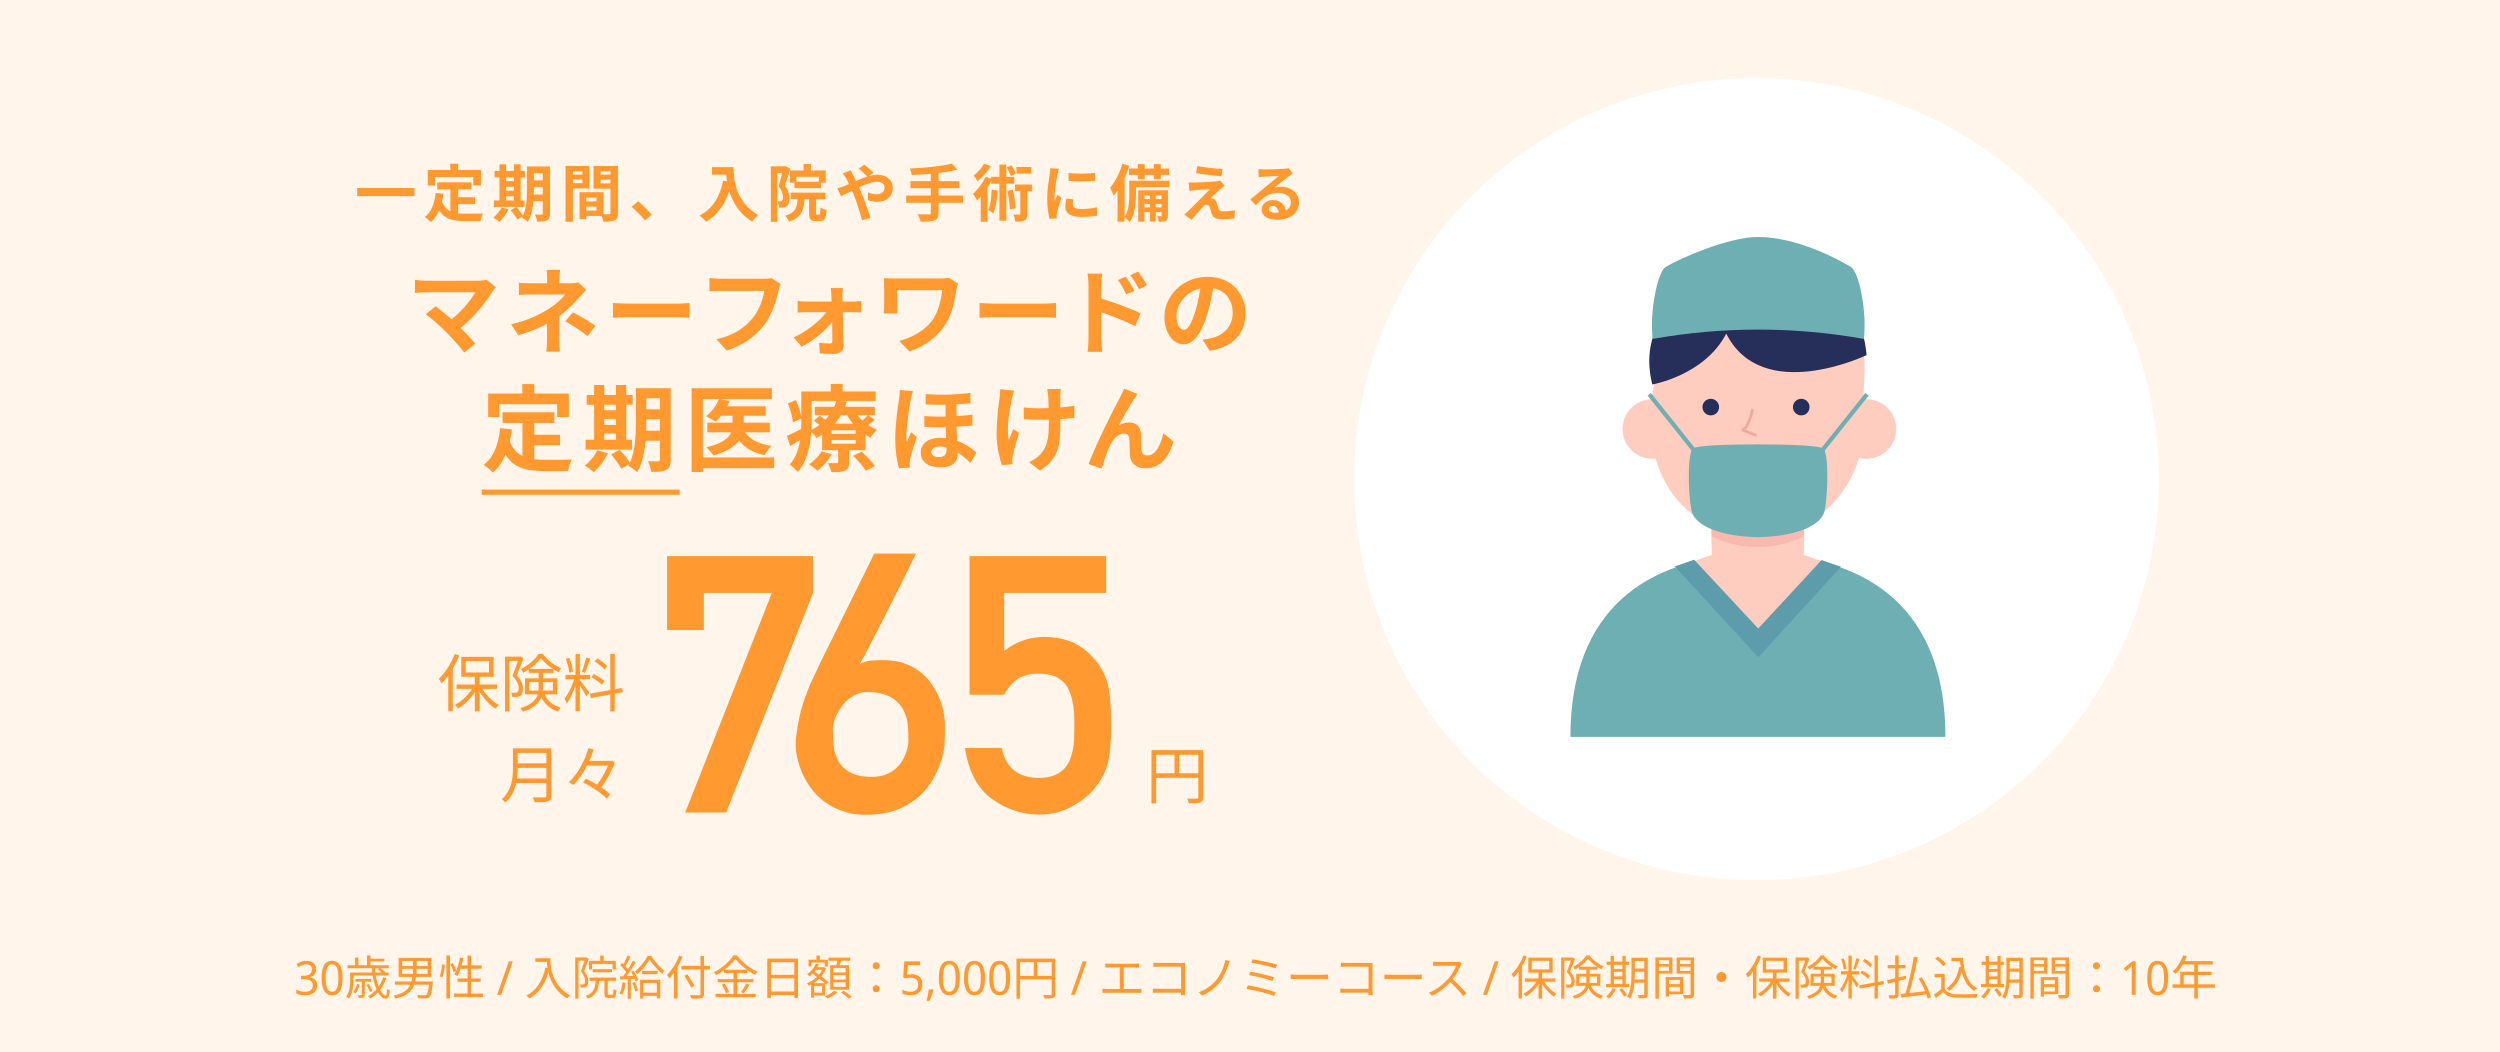
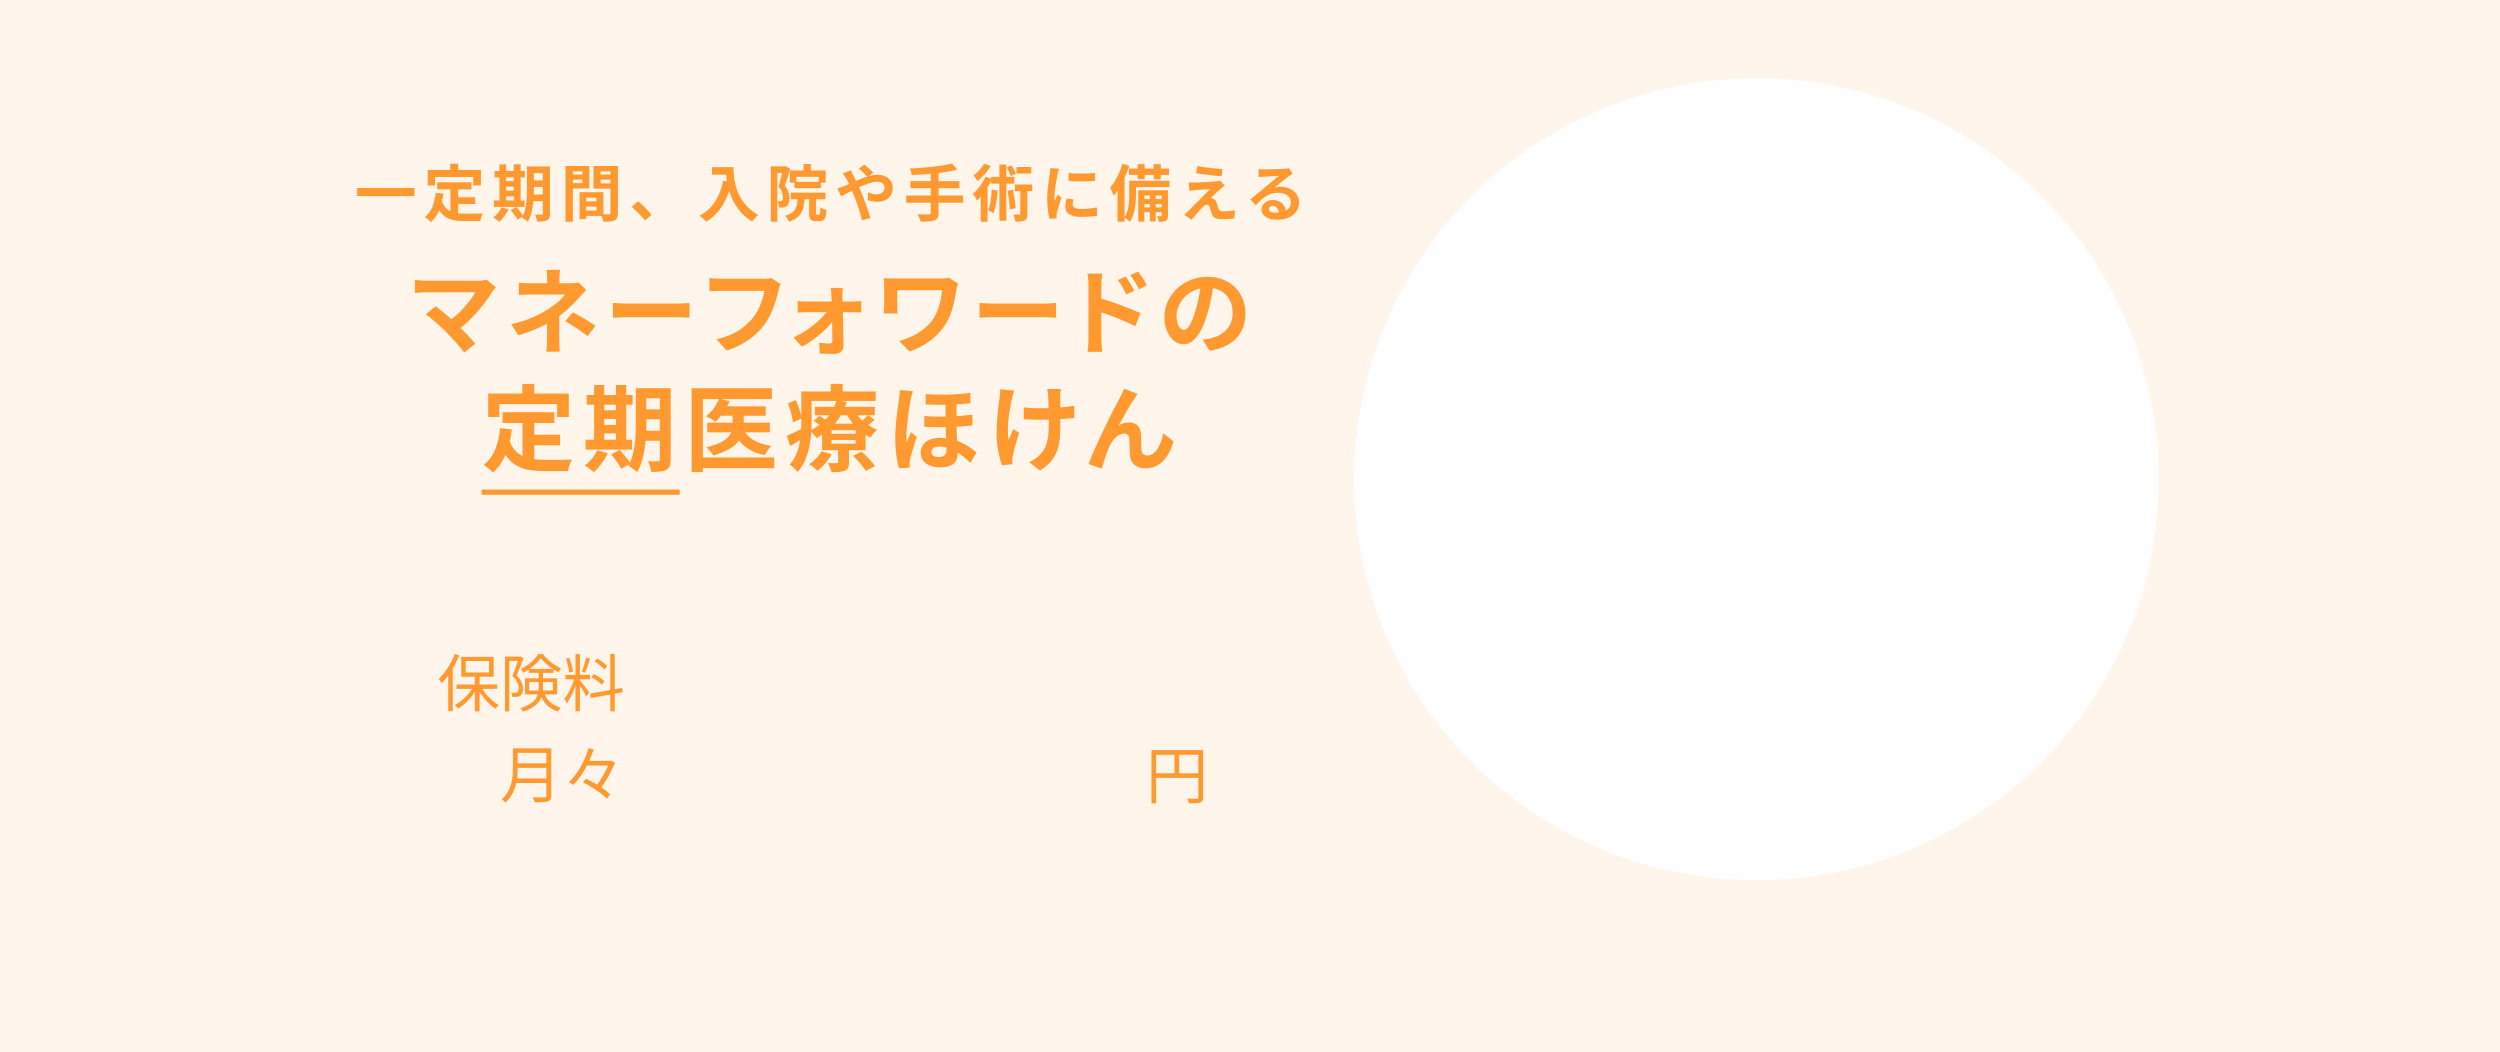
<svg xmlns="http://www.w3.org/2000/svg" width="960" height="404" viewBox="0 0 960 404" fill="none">
  <rect x="0" y="0" width="960" height="404" fill="#808080" stroke="none" />
  <g clip-path="url(#clip0_47436_7118)">
    <path d="M956.289 0H0V11.279V392.721V404H960V392.721V0H956.289Z" fill="#FFF5EB" />
-     <path d="M256.167 241.921V213.565H312.204V227.675L278.852 312H263.121L296.405 227.675H270.278V241.921H256.167ZM351.68 212.552C351.725 212.552 351.5 213.047 351.005 214.038C350.555 214.983 349.925 216.288 349.115 217.953C348.305 219.619 347.359 221.532 346.279 223.692C345.199 225.852 344.051 228.125 342.836 230.511C341.666 232.896 340.45 235.304 339.19 237.735C337.975 240.165 336.782 242.483 335.612 244.689C334.487 246.894 333.452 248.897 332.506 250.698C331.561 252.498 330.774 253.938 330.143 255.018C331.449 254.253 332.911 253.803 334.532 253.668C336.197 253.488 338.11 253.443 340.27 253.533C343.376 253.623 346.077 254.163 348.372 255.153C350.713 256.144 352.715 257.381 354.381 258.867C356.046 260.352 357.419 262.017 358.499 263.863C359.624 265.663 360.502 267.441 361.132 269.196C361.762 270.907 362.19 272.527 362.415 274.057C362.685 275.543 362.82 276.713 362.82 277.568C362.82 277.838 362.82 278.333 362.82 279.053C362.82 279.773 362.82 280.584 362.82 281.484C362.82 282.339 362.798 283.217 362.753 284.117C362.753 285.017 362.73 285.782 362.685 286.412C362.64 286.727 362.482 287.56 362.212 288.91C361.987 290.216 361.537 291.791 360.862 293.636C360.232 295.437 359.309 297.395 358.094 299.51C356.879 301.58 355.281 303.561 353.301 305.451C351.32 307.297 348.912 308.894 346.077 310.245C343.241 311.595 339.865 312.428 335.95 312.743C331.854 313.103 328.231 312.833 325.08 311.932C321.929 311.032 319.206 309.75 316.911 308.084C314.615 306.419 312.702 304.506 311.172 302.346C309.642 300.14 308.426 297.89 307.526 295.594C306.671 293.299 306.086 291.093 305.771 288.978C305.501 286.862 305.456 285.062 305.636 283.577C305.906 281.371 306.199 279.413 306.514 277.703C306.829 275.948 307.189 274.282 307.594 272.707C308.044 271.132 308.539 269.579 309.079 268.049C309.619 266.518 310.249 264.853 310.969 263.053C311.15 262.602 311.645 261.545 312.455 259.879C313.265 258.169 314.255 256.076 315.425 253.601C316.641 251.125 317.991 248.402 319.476 245.431C320.962 242.461 322.447 239.445 323.932 236.385C327.443 229.273 331.381 221.329 335.747 212.552H351.68ZM348.845 284.589C348.845 282.879 348.777 280.989 348.642 278.918C348.507 276.848 347.99 274.89 347.089 273.045C346.234 271.154 344.816 269.534 342.836 268.184C340.856 266.833 338.042 266.023 334.397 265.753C332.686 265.618 331.134 265.798 329.738 266.293C328.343 266.788 327.105 267.463 326.025 268.319C324.945 269.174 324 270.164 323.189 271.289C322.424 272.369 321.772 273.45 321.232 274.53C320.736 275.61 320.376 276.623 320.151 277.568C319.926 278.468 319.814 279.166 319.814 279.661C319.814 280.786 319.836 282.046 319.881 283.442C319.926 284.792 320.061 286.165 320.286 287.56C320.556 288.91 320.984 290.238 321.569 291.543C322.154 292.804 322.987 293.929 324.067 294.919C325.147 295.909 326.52 296.719 328.185 297.35C329.896 297.98 332.011 298.295 334.532 298.295C336.557 298.34 338.313 298.092 339.798 297.552C341.328 296.967 342.611 296.247 343.646 295.392C344.726 294.491 345.604 293.501 346.279 292.421C346.954 291.341 347.472 290.283 347.832 289.248C348.237 288.213 348.507 287.29 348.642 286.48C348.777 285.625 348.845 284.995 348.845 284.589ZM372.307 266.766V213.565H424.765V227.675H385.607V249.955C390.198 246.354 395.442 244.554 401.338 244.554C405.119 244.644 408.584 245.319 411.735 246.579C414.706 247.974 417.114 249.685 418.959 251.71C421.705 254.411 423.685 257.539 424.9 261.095C425.53 263.03 425.981 265.393 426.251 268.184C426.521 271.019 426.656 274.507 426.656 278.648C426.656 285.04 426.206 289.946 425.305 293.366C424.36 296.742 422.785 299.735 420.579 302.346C418.644 304.911 415.831 307.252 412.14 309.367C408.539 311.572 404.264 312.72 399.313 312.81C392.651 312.81 386.552 310.83 381.016 306.869C375.39 302.818 371.902 296.269 370.552 287.222H384.662C386.192 294.784 390.896 298.61 398.772 298.7C402.148 298.7 404.849 298.025 406.874 296.674C408.81 295.369 410.16 293.659 410.925 291.543C411.735 289.428 412.23 287.132 412.41 284.657C412.5 282.226 412.545 279.863 412.545 277.568C412.635 271.942 411.758 267.373 409.912 263.863C408.922 262.197 407.459 260.87 405.524 259.879C403.588 259.069 401.18 258.664 398.3 258.664C395.734 258.664 393.394 259.249 391.278 260.419C389.163 261.635 387.273 263.75 385.607 266.766H372.307Z" fill="#FF9930" />
    <path d="M182.328 259.331H184.152V273.179H182.328V259.331ZM175.32 262.859H190.896V264.515H175.32V262.859ZM184.656 263.507C186.096 266.387 188.904 269.291 191.52 270.731C191.136 271.067 190.56 271.715 190.248 272.147C187.632 270.467 184.848 267.227 183.264 264.035L184.656 263.507ZM181.92 263.387L183.336 263.915C181.728 267.227 178.752 270.443 175.896 272.099C175.584 271.667 175.032 271.043 174.648 270.683C177.456 269.291 180.408 266.315 181.92 263.387ZM178.824 253.835V258.227H187.776V253.835H178.824ZM177.12 252.227H189.552V259.859H177.12V252.227ZM174.624 251.147L176.328 251.675C174.696 255.731 172.176 259.763 169.56 262.427C169.368 262.019 168.864 261.083 168.528 260.651C170.928 258.371 173.232 254.795 174.624 251.147ZM172.128 257.339L173.832 255.635L173.856 255.659V273.107H172.128V257.339ZM193.92 252.131H199.752V253.763H195.552V273.179H193.92V252.131ZM199.224 252.131H199.536L199.824 252.059L201.024 252.779C200.28 254.771 199.296 257.339 198.408 259.355C200.304 261.275 200.784 262.907 200.808 264.371C200.808 265.667 200.52 266.651 199.8 267.131C199.44 267.371 198.984 267.515 198.504 267.587C197.976 267.635 197.328 267.635 196.704 267.611C196.68 267.155 196.536 266.459 196.272 266.003C196.848 266.051 197.4 266.051 197.808 266.027C198.12 266.027 198.408 265.955 198.624 265.811C199.032 265.547 199.176 264.923 199.176 264.179C199.152 262.907 198.6 261.395 196.776 259.571C197.712 257.315 198.696 254.315 199.224 252.611V252.131ZM203.04 256.859H212.52V258.371H203.04V256.859ZM207.672 252.683C206.28 254.675 203.688 256.931 200.928 258.323C200.736 257.891 200.352 257.267 200.04 256.883C202.776 255.587 205.464 253.259 206.76 251.099H208.416C210.168 253.427 212.928 255.563 215.448 256.595C215.136 257.003 214.752 257.675 214.512 258.155C212.016 256.931 209.256 254.771 207.672 252.683ZM203.208 261.923V265.163H212.304V261.923H203.208ZM201.624 260.483H213.96V266.627H201.624V260.483ZM206.832 257.675H208.488V264.035C208.488 267.515 207.384 271.187 200.808 273.275C200.616 272.891 200.136 272.219 199.824 271.931C206.04 269.987 206.832 266.987 206.832 263.987V257.675ZM208.776 265.787C210.168 269.411 212.232 270.731 215.328 271.763C214.92 272.147 214.464 272.747 214.272 273.275C210.936 272.027 208.704 270.299 207.216 266.123L208.776 265.787ZM220.992 251.171H222.672V273.131H220.992V251.171ZM217.128 259.139H226.608V260.843H217.128V259.139ZM220.728 260.027L221.808 260.507C220.968 263.771 219.264 267.923 217.656 270.107C217.464 269.579 217.032 268.811 216.744 268.331C218.28 266.483 219.96 262.835 220.728 260.027ZM222.624 261.155C223.296 261.875 225.744 265.139 226.296 265.931L225.096 267.371C224.496 266.075 222.528 262.931 221.736 261.899L222.624 261.155ZM217.296 252.947L218.616 252.611C219.288 254.291 219.84 256.475 220.008 257.915L218.592 258.299C218.472 256.859 217.92 254.627 217.296 252.947ZM225.048 252.515L226.632 252.923C226.008 254.747 225.264 257.003 224.616 258.347L223.464 257.987C223.992 256.547 224.712 254.147 225.048 252.515ZM234.36 251.099H236.064V273.155H234.36V251.099ZM226.56 266.363L238.896 264.155L239.184 265.811L226.848 268.043L226.56 266.363ZM228.36 254.027L229.296 252.803C230.688 253.619 232.344 254.843 233.136 255.731L232.176 257.123C231.408 256.187 229.752 254.891 228.36 254.027ZM227.136 260.075L227.976 258.803C229.416 259.547 231.192 260.675 232.056 261.539L231.144 262.955C230.304 262.091 228.576 260.867 227.136 260.075ZM198.072 287.347H210.6V289.099H198.072V287.347ZM198.072 293.131H210.696V294.859H198.072V293.131ZM197.88 298.939H210.576V300.667H197.88V298.939ZM196.968 287.347H198.792V294.763C198.792 298.915 198.192 304.579 194.064 308.179C193.8 307.795 193.08 307.147 192.696 306.883C196.56 303.499 196.968 298.627 196.968 294.763V287.347ZM209.808 287.347H211.68V305.515C211.68 306.787 211.344 307.411 210.432 307.723C209.496 308.035 207.912 308.059 205.32 308.059C205.2 307.531 204.864 306.667 204.552 306.163C206.544 306.235 208.512 306.211 209.064 306.211C209.616 306.187 209.808 306.019 209.808 305.491V287.347ZM224.712 292.171H234.744V293.971H224.712V292.171ZM223.872 300.451L225 299.011C228.336 300.547 232.368 303.043 234.288 305.059L233.016 306.715C231.192 304.699 227.256 302.059 223.872 300.451ZM225.984 287.299L227.976 287.779C226.368 292.555 223.704 297.955 220.128 301.411C219.72 301.099 218.952 300.619 218.448 300.355C222.048 297.067 224.664 291.739 225.984 287.299ZM234 292.171H234.408L234.768 292.075L236.112 292.819C234.888 296.251 232.488 300.379 230.28 303.115C229.896 302.779 229.176 302.299 228.672 302.059C230.808 299.563 233.04 295.483 234 292.627V292.171Z" fill="#FF9930" />
    <path d="M442.16 288.042H460.976V289.842H443.96V308.514H442.16V288.042ZM460.16 288.042H461.984V306.114C461.984 307.266 461.696 307.842 460.88 308.154C460.088 308.442 458.72 308.49 456.56 308.49C456.464 307.986 456.152 307.17 455.864 306.666C457.52 306.738 459.08 306.714 459.56 306.69C460.016 306.69 460.16 306.546 460.16 306.114V288.042ZM443.144 296.922H461V298.698H443.144V296.922ZM451.016 288.954H452.816V297.786H451.016V288.954Z" fill="#FF9930" />
    <ellipse cx="674.5" cy="184" rx="154.5" ry="154" fill="white" />
    <g clip-path="url(#clip1_47436_7118)">
      <path d="M680.024 212.892C678.539 212.892 677.017 212.892 675.496 212.892H674.626C673.105 212.892 671.583 212.892 670.098 212.892C632.749 214.811 603.043 233.642 603.043 282.963H747.043C747.043 233.642 717.337 214.811 680.024 212.892Z" fill="#6EAFB3" />
      <path d="M701.096 216.043L692.655 213.073L693.053 195.872H675.013H656.936L657.334 213.073L648.93 216.043L674.687 245.266L675.013 244.94L675.339 245.266L701.096 216.043Z" fill="#FFCCC0" />
      <path opacity="0.5" d="M657.301 205.939C663.038 208.779 669.376 210.195 675.776 210.067C681.671 209.951 687.464 208.516 692.73 205.867V195.836H657.301V205.939Z" fill="#F4A79D" />
      <path d="M715.561 154.228V164.222C715.561 186.167 697.666 205.795 675.712 206.193C670.317 206.289 664.957 205.309 659.946 203.309C654.935 201.31 650.373 198.331 646.527 194.548C642.681 190.764 639.629 186.251 637.549 181.274C635.47 176.298 634.404 170.956 634.414 165.562V154.228C634.409 150.166 635.205 146.144 636.755 142.39C638.306 138.636 640.581 135.224 643.45 132.349C646.319 129.474 649.727 127.192 653.479 125.634C657.231 124.075 661.253 123.27 665.315 123.266H684.588C722.263 121.129 715.561 137.135 715.561 154.228Z" fill="#FFCCC0" />
      <path d="M672.991 157.124C672.991 157.124 671.433 164.801 668.934 165.019L674.549 167.264" stroke="#F4A79D" stroke-width="1.069" stroke-linejoin="bevel" />
      <path d="M691.68 159.515C693.441 159.515 694.868 158.088 694.868 156.328C694.868 154.568 693.441 153.141 691.68 153.141C689.919 153.141 688.492 154.568 688.492 156.328C688.492 158.088 689.919 159.515 691.68 159.515Z" fill="#262F59" />
      <path d="M656.938 159.515C658.699 159.515 660.126 158.088 660.126 156.328C660.126 154.568 658.699 153.141 656.938 153.141C655.177 153.141 653.75 154.568 653.75 156.328C653.75 158.088 655.177 159.515 656.938 159.515Z" fill="#262F59" />
      <path d="M634.474 176.173C640.776 176.173 645.885 171.05 645.885 164.73C645.885 158.41 640.776 153.286 634.474 153.286C628.172 153.286 623.062 158.41 623.062 164.73C623.062 171.05 628.172 176.173 634.474 176.173Z" fill="#FFCCC0" />
      <path d="M716.754 136.375C716.754 136.375 676.688 155.567 662.885 128.118C654.517 144.197 634.484 147.637 634.484 147.637C622.058 98.46 712.842 84.265 716.754 136.375Z" fill="#262F59" />
      <path d="M716.743 176.173C723.046 176.173 728.155 171.05 728.155 164.73C728.155 158.41 723.046 153.286 716.743 153.286C710.441 153.286 705.332 158.41 705.332 164.73C705.332 171.05 710.441 176.173 716.743 176.173Z" fill="#FFCCC0" />
      <path d="M710.748 102.516C705.785 99.474 689.809 91 675.065 91C663.509 91 644.563 99.474 639.6 102.516C636.448 104.435 633.332 120.296 634.637 130.146C661.45 125.366 688.898 125.366 715.711 130.146C717.015 120.188 713.936 104.435 710.748 102.516Z" fill="#6EAFB3" />
-       <path d="M675.198 170.632C663.243 170.632 651.252 171.066 650.057 172.225C647.629 174.507 648.354 194.206 650.057 197.574C652.991 203.368 664.149 206.157 675.198 206.265V170.632Z" fill="#6EAFB3" />
      <path d="M674.797 170.632C686.788 170.632 698.743 171.066 700.155 172.225C702.583 174.507 701.822 194.206 700.155 197.574C697.185 203.368 686.063 206.157 674.797 206.265V170.632Z" fill="#6EAFB3" />
      <path d="M633.316 151.403L651.683 174.398" stroke="#6EAFB3" stroke-width="1.636" stroke-miterlimit="10" />
-       <path d="M716.933 151.403L698.566 174.398" stroke="#6EAFB3" stroke-width="1.636" stroke-miterlimit="10" />
      <path d="M706.929 217.672L699.502 215.065L675.158 241.355L650.524 214.92L643.098 217.527L675.194 252.364L706.929 217.672Z" fill="#5D9CAB" />
    </g>
    <path d="M190.404 110.32C189.9 110.896 189.468 111.4 189.18 111.832C186.372 116.476 181.044 122.956 175.464 127.06L171.864 123.748C176.616 120.436 180.648 115.54 182.52 112.228C179.352 112.228 166.248 112.228 163.512 112.228C162.036 112.228 160.092 112.408 159.336 112.516V107.44C160.308 107.62 162.252 107.8 163.512 107.8C165.78 107.8 179.604 107.8 183.456 107.8C184.86 107.8 186.048 107.656 186.84 107.404L190.404 110.32ZM171.432 127.6C169.308 125.476 165.636 122.2 163.512 120.688L167.292 117.592C169.236 119.068 172.836 121.984 175.572 124.612C177.948 126.916 180.792 129.904 182.52 131.992L178.272 135.376C176.796 133.36 173.772 129.976 171.432 127.6ZM215.064 103.624C214.92 104.452 214.812 105.82 214.812 106.936C214.812 108.016 214.812 109.852 214.812 110.932H210.096C210.096 109.852 210.096 108.196 210.096 106.936C210.096 105.784 210.06 104.488 209.916 103.624H215.064ZM225.108 111.328C224.208 112.264 223.092 113.452 222.336 114.316C220.32 116.62 217.296 119.608 214.02 121.912C210.132 124.684 204.624 127.06 199.044 128.752L196.272 124.504C203.22 122.956 207.828 120.472 210.924 118.456C213.696 116.692 215.928 114.568 217.008 113.092C215.064 113.092 205.488 113.092 203.976 113.092C202.68 113.092 200.412 113.164 199.26 113.272V108.556C200.628 108.736 202.644 108.772 203.868 108.772C205.488 108.772 217.008 108.772 219.132 108.772C220.248 108.772 221.292 108.664 222.12 108.448L225.108 111.328ZM214.74 119.176C214.74 121.768 214.74 127.564 214.74 130.48C214.74 131.884 214.848 133.936 214.956 135.052H209.808C209.916 134.044 210.06 131.884 210.06 130.48C210.06 127.708 210.06 123.28 210.06 121.12L214.74 119.176ZM225.648 129.076C222.516 126.628 220.14 125.116 217.044 123.352L219.996 119.932C223.308 121.696 225.18 122.776 228.636 125.116L225.648 129.076ZM235.368 116.332C236.7 116.44 239.292 116.584 241.164 116.584C245.412 116.584 257.292 116.584 260.496 116.584C262.188 116.584 263.772 116.404 264.744 116.332V122.02C263.88 121.984 262.044 121.804 260.532 121.804C257.256 121.804 245.412 121.804 241.164 121.804C239.148 121.804 236.736 121.912 235.368 122.02V116.332ZM299.752 109.06C299.392 109.744 299.14 110.788 298.96 111.544C298.132 115.072 296.548 120.652 293.524 124.684C290.284 128.968 285.496 132.568 279.052 134.62L275.128 130.3C282.292 128.644 286.324 125.512 289.24 121.876C291.652 118.852 292.984 114.784 293.488 111.688C291.292 111.688 279.412 111.688 276.712 111.688C275.056 111.688 273.364 111.796 272.428 111.832V106.756C273.508 106.9 275.524 107.044 276.712 107.044C279.412 107.044 291.364 107.044 293.38 107.044C294.064 107.044 295.216 107.008 296.188 106.792L299.752 109.06ZM323.656 110.608C323.512 111.508 323.476 112.66 323.476 113.632C323.62 118.348 323.836 127.024 323.908 132.748C323.944 134.62 322.504 135.916 320.38 135.916C318.652 135.916 316.42 135.844 314.8 135.736L314.548 131.632C315.988 131.812 317.716 131.92 318.652 131.92C319.336 131.92 319.624 131.56 319.624 130.804C319.624 126.772 319.48 118.348 319.264 113.632C319.264 112.732 319.156 111.616 318.976 110.608H323.656ZM306.304 115.576C307.168 115.72 308.608 115.792 309.58 115.792C311.596 115.792 326.356 115.792 327.76 115.792C328.696 115.792 330.1 115.684 330.712 115.576V119.968C329.884 119.932 328.732 119.896 327.976 119.896C326.86 119.896 311.236 119.896 309.688 119.896C308.644 119.896 307.312 119.968 306.304 120.04V115.576ZM304.756 129.58C310.552 126.916 316.276 122.056 318.22 118.528L320.56 118.564L320.632 122.056C318.76 125.44 312.928 130.516 307.888 133.144L304.756 129.58ZM367.9 108.88C367.684 109.42 367.324 110.824 367.252 111.328C366.604 115.072 365.776 120.328 362.968 124.684C359.98 129.364 355.084 132.964 349.288 134.98L345.292 130.912C350.116 129.688 355.696 126.736 358.504 122.236C360.34 119.32 361.42 115.288 361.78 111.436C359.512 111.436 347.092 111.436 344.536 111.436C344.536 112.516 344.536 115.972 344.536 117.412C344.536 117.952 344.536 119.248 344.644 120.364H339.352C339.46 119.284 339.532 118.384 339.532 117.412C339.532 115.972 339.532 111.508 339.532 109.816C339.532 108.844 339.496 107.764 339.388 106.828C340.504 106.9 342.124 106.936 343.78 106.936C345.22 106.936 358.432 106.936 360.988 106.936C362.212 106.936 363.436 106.864 364.408 106.684L367.9 108.88ZM376.144 116.332C377.476 116.44 380.068 116.584 381.94 116.584C386.188 116.584 398.068 116.584 401.272 116.584C402.964 116.584 404.548 116.404 405.52 116.332V122.02C404.656 121.984 402.82 121.804 401.308 121.804C398.032 121.804 386.188 121.804 381.94 121.804C379.924 121.804 377.512 121.912 376.144 122.02V116.332ZM432.304 106.216C433.312 107.728 434.788 110.032 435.58 111.688L432.484 113.056C431.404 110.788 430.612 109.348 429.28 107.512L432.304 106.216ZM437.02 104.272C438.1 105.712 439.612 107.944 440.404 109.564L437.38 111.076C436.228 108.772 435.364 107.44 434.032 105.676L437.02 104.272ZM417.976 130.084C417.976 127.348 417.976 112.444 417.976 109.384C417.976 108.088 417.832 106.324 417.58 105.064H423.232C423.088 106.324 422.908 107.908 422.908 109.384C422.908 113.38 422.908 127.42 422.908 130.084C422.908 131.128 423.088 133.648 423.232 135.088H417.616C417.832 133.684 417.976 131.524 417.976 130.084ZM421.828 114.352C426.652 115.684 434.392 118.528 437.956 120.292L435.904 125.26C431.836 123.136 425.752 120.832 421.828 119.536V114.352ZM466.144 108.34C465.64 112.012 464.92 116.224 463.66 120.472C461.5 127.744 458.404 132.208 454.48 132.208C450.448 132.208 447.136 127.78 447.136 121.696C447.136 113.416 454.372 106.288 463.696 106.288C472.588 106.288 478.24 112.48 478.24 120.364C478.24 127.924 473.596 133.288 464.524 134.692L461.788 130.444C463.192 130.264 464.2 130.084 465.172 129.868C469.744 128.752 473.344 125.476 473.344 120.184C473.344 114.532 469.816 110.5 463.588 110.5C455.956 110.5 451.78 116.728 451.78 121.264C451.78 124.9 453.22 126.664 454.588 126.664C456.136 126.664 457.504 124.36 459.016 119.5C460.06 116.116 460.852 111.976 461.212 108.196L466.144 108.34ZM192.968 158.308H212.876V162.412H192.968V158.308ZM202.904 166.948H215.072V170.98H202.904V166.948ZM200.636 160.684H205.172V178.072L200.636 177.532V160.684ZM192.032 164.428L196.568 164.896C195.632 172.204 193.4 177.928 189.296 181.456C188.576 180.7 186.74 179.152 185.732 178.504C189.62 175.624 191.42 170.62 192.032 164.428ZM195.524 168.928C197.828 175.552 202.868 176.56 209.276 176.56C211.184 176.56 217.196 176.56 219.608 176.488C218.996 177.496 218.276 179.584 218.096 180.88H209.024C200.708 180.88 195.092 179.188 191.996 170.116L195.524 168.928ZM200.564 147.472H205.172V154.06H200.564V147.472ZM187.46 151.108H218.42V160.144H213.956V155.212H191.708V160.144H187.46V151.108ZM245.924 149.056H255.248V152.944H245.924V149.056ZM245.924 157.192H255.248V160.972H245.924V157.192ZM245.924 165.4H255.284V169.252H245.924V165.4ZM253.376 149.056H257.552V176.488C257.552 178.576 257.156 179.764 255.86 180.412C254.6 181.096 252.764 181.204 250.064 181.204C249.956 180.052 249.38 178.18 248.84 177.1C250.388 177.172 252.152 177.172 252.656 177.136C253.196 177.136 253.376 176.956 253.376 176.416V149.056ZM244.16 149.056H248.192V162.268C248.192 167.956 247.724 176.2 244.664 181.312C243.944 180.556 242.18 179.296 241.244 178.864C243.944 174.256 244.16 167.416 244.16 162.268V149.056ZM225.296 151.684H242.936V155.428H225.296V151.684ZM230.012 157.552H238.58V160.864H230.012V157.552ZM230.012 163.168H238.616V166.444H230.012V163.168ZM224.864 168.856H242.684V172.636H224.864V168.856ZM228.14 147.832H232.028V170.224H228.14V147.832ZM236.528 147.832H240.488V170.224H236.528V147.832ZM229.364 172.888L233.432 174.076C232.1 176.74 229.976 179.548 228.068 181.312C227.24 180.592 225.584 179.368 224.576 178.792C226.52 177.316 228.356 175.084 229.364 172.888ZM234.692 174.508L237.968 172.708C239.408 174.292 241.244 176.488 242.072 177.964L238.58 180.016C237.86 178.576 236.132 176.2 234.692 174.508ZM276.452 156.04H294.02V159.64H276.452V156.04ZM271.592 162.304H295.604V166.012H271.592V162.304ZM281.312 157.372H285.596V163.348C285.596 167.74 283.4 172.24 273.932 174.904C273.392 174.04 272.168 172.528 271.232 171.736C280.052 169.72 281.312 166.228 281.312 163.276V157.372ZM276.128 153.052L280.16 154.06C278.936 157.12 276.812 160.072 274.724 161.944C273.896 161.296 272.132 160.288 271.124 159.82C273.284 158.2 275.156 155.644 276.128 153.052ZM285.308 164.716C287.036 168.244 290.744 170.44 296.216 171.232C295.316 172.06 294.2 173.68 293.66 174.796C287.54 173.536 283.832 170.512 281.672 165.472L285.308 164.716ZM265.58 149.092H296.396V153.232H269.9V181.276H265.58V149.092ZM268.244 175.66H297.296V179.8H268.244V175.66ZM312.884 156.22H335.924V159.46H312.884V156.22ZM312.524 161.548L314.72 159.64C316.016 160.432 317.708 161.656 318.572 162.484L316.232 164.608C315.44 163.744 313.82 162.448 312.524 161.548ZM327.572 175.048L330.848 173.428C332.684 175.048 334.916 177.352 335.996 178.972L332.468 180.808C331.568 179.224 329.408 176.776 327.572 175.048ZM319.292 168.964V170.368H328.58V168.964H319.292ZM319.292 165.22V166.588H328.58V165.22H319.292ZM315.692 162.7H332.36V172.888H315.692V162.7ZM315.476 173.32L319.364 174.4C318.068 176.812 315.908 179.26 313.856 180.772C313.172 180.052 311.624 178.828 310.688 178.288C312.596 177.064 314.432 175.192 315.476 173.32ZM333.368 159.388L335.852 161.188C334.7 162.34 333.26 163.384 332.18 164.068L330.02 162.412C331.064 161.656 332.54 160.252 333.368 159.388ZM328.04 157.588C329.732 160.72 333.08 163.636 336.788 165.004C335.96 165.724 334.844 167.092 334.304 168.028C330.308 166.192 326.852 162.628 324.836 158.596L328.04 157.588ZM321.848 171.592H326.024V177.532C326.024 179.296 325.7 180.196 324.368 180.736C323.108 181.276 321.488 181.312 319.292 181.312C319.076 180.232 318.464 178.792 317.96 177.82C319.292 177.892 320.804 177.856 321.272 177.856C321.704 177.856 321.848 177.748 321.848 177.388V171.592ZM321.2 153.772L325.196 154.276C323.432 159.784 320.048 164.788 313.532 168.208C312.992 167.272 311.804 165.976 310.94 165.4C316.952 162.556 320.048 158.128 321.2 153.772ZM309.752 150.316H336.248V153.952H309.752V150.316ZM307.7 150.316H311.66V161.944C311.66 167.74 310.868 176.164 306.296 181.24C305.684 180.412 304.1 178.9 303.272 178.36C307.34 173.824 307.7 167.092 307.7 161.944V150.316ZM319.004 147.436H323.576V152.512H319.004V147.436ZM302.552 154.888L305.612 153.628C306.656 155.896 307.592 158.848 307.808 160.684L304.496 162.196C304.316 160.288 303.488 157.228 302.552 154.888ZM302.192 167.38C303.884 166.66 306.224 165.472 308.708 164.212L309.68 167.488C307.628 168.784 305.468 170.08 303.416 171.268L302.192 167.38ZM367.28 153.376C367.28 156.076 367.28 159.532 367.28 161.8C367.28 166.804 367.748 170.908 367.748 174.184C367.748 177.388 365.768 179.476 361.088 179.476C356.912 179.476 353.564 177.676 353.564 173.788C353.564 170.656 356.084 168.136 360.944 168.136C368.144 168.136 372.824 171.916 374.984 173.824L372.608 177.748C369.152 174.22 364.796 171.484 360.8 171.484C358.784 171.484 357.632 172.276 357.632 173.5C357.632 174.796 358.748 175.516 360.512 175.516C362.672 175.516 363.464 174.436 363.464 172.708C363.464 170.512 363.104 165.688 363.104 161.944C363.104 158.992 363.104 155.068 363.104 153.376H367.28ZM354.932 159.748C361.736 160.288 368.216 159.856 373.4 159.244V163.384C368.684 163.924 361.772 164.248 354.968 163.888L354.932 159.748ZM355.472 151.324C362.06 151.828 368.216 151.504 372.644 150.856V154.852C368.252 155.32 362.132 155.644 355.472 155.32V151.324ZM350.576 150.208C350.288 150.928 349.856 152.764 349.712 153.412C349.172 155.824 348.056 163.78 348.056 167.38C348.056 168.064 348.092 169.108 348.2 169.828C348.668 168.568 349.316 167.2 349.856 166.012L352.052 167.776C351.044 170.764 349.892 174.4 349.46 176.38C349.352 176.884 349.28 177.676 349.28 178.036C349.28 178.432 349.316 179.044 349.352 179.548L345.212 179.836C344.456 177.352 343.772 173.212 343.772 168.352C343.772 162.916 344.78 156.076 345.212 153.304C345.356 152.332 345.536 150.892 345.536 149.776L350.576 150.208ZM407.348 149.38C407.204 150.172 407.168 151.036 407.168 151.864C407.096 153.52 407.168 160.324 407.168 162.448C407.168 170.908 406.52 176.164 399.356 180.7L395.18 177.46C396.584 176.848 398.384 175.696 399.392 174.58C402.128 171.7 402.74 168.46 402.74 162.412C402.74 159.712 402.668 153.88 402.488 151.864C402.416 151 402.236 149.956 402.092 149.38H407.348ZM393.128 156.436C394.892 156.688 396.656 156.796 398.6 156.796C403.244 156.796 409.004 156.472 412.532 155.824V160.504C409.112 160.9 403.568 161.188 398.708 161.188C397.124 161.188 394.928 161.08 393.128 160.972V156.436ZM389.42 149.992C389.132 150.892 388.772 152.188 388.592 152.944C387.692 156.94 386.396 164.5 387.368 168.964C387.836 167.848 388.52 166.084 389.096 164.788L391.364 166.228C390.284 169.324 389.348 172.924 388.916 174.976C388.772 175.552 388.664 176.344 388.7 176.74C388.7 177.136 388.736 177.748 388.772 178.252L384.74 178.648C383.948 176.452 382.688 171.448 382.688 166.984C382.688 161.08 383.408 155.536 383.876 152.584C384.02 151.612 384.056 150.388 384.092 149.488L389.42 149.992ZM436.832 151.288C436.436 151.756 436.076 152.368 435.68 152.98C433.88 155.536 431.36 160.144 429.596 163.348C430.928 162.556 432.332 162.232 433.7 162.232C436.4 162.232 438.02 163.924 438.164 166.948C438.236 168.532 438.164 171.412 438.344 172.924C438.488 174.328 439.46 174.904 440.648 174.904C443.78 174.904 445.724 170.836 446.732 166.372L450.656 169.54C448.748 175.732 445.436 179.836 439.892 179.836C435.896 179.836 434.06 177.424 433.88 174.832C433.772 172.888 433.772 169.972 433.664 168.496C433.556 167.236 432.872 166.48 431.576 166.48C429.128 166.48 427.076 169 425.816 171.916C424.844 174.004 423.62 178.036 423.08 179.944L418.004 178.216C420.632 171.016 428.012 156.328 429.956 152.872C430.388 151.936 431.072 150.748 431.72 149.236L436.832 151.288Z" fill="#FF9930" />
    <path d="M185 189H261" stroke="#FF9930" stroke-width="2" />
    <path d="M137.158 72.201H159.136V75.31H137.158V72.201ZM167.893 70.018H181.018V72.724H167.893V70.018ZM174.444 75.714H182.465V78.372H174.444V75.714ZM172.948 71.584H175.939V83.047L172.948 82.692V71.584ZM167.276 74.052L170.266 74.361C169.649 79.179 168.178 82.953 165.472 85.278C164.998 84.78 163.787 83.76 163.123 83.332C165.686 81.434 166.873 78.135 167.276 74.052ZM169.578 77.019C171.097 81.386 174.42 82.051 178.644 82.051C179.902 82.051 183.866 82.051 185.456 82.003C185.052 82.668 184.578 84.044 184.459 84.899H178.478C172.996 84.899 169.293 83.783 167.252 77.802L169.578 77.019ZM172.901 62.874H175.939V67.217H172.901V62.874ZM164.262 65.271H184.673V71.228H181.73V67.977H167.062V71.228H164.262V65.271ZM203.517 63.918H209.664V66.482H203.517V63.918ZM203.517 69.282H209.664V71.774H203.517V69.282ZM203.517 74.693H209.688V77.233H203.517V74.693ZM208.43 63.918H211.183V82.003C211.183 83.38 210.922 84.163 210.067 84.59C209.237 85.041 208.026 85.112 206.246 85.112C206.175 84.353 205.795 83.119 205.439 82.407C206.46 82.454 207.623 82.454 207.955 82.43C208.311 82.43 208.43 82.312 208.43 81.956V63.918ZM202.354 63.918H205.012V72.629C205.012 76.378 204.704 81.813 202.686 85.183C202.212 84.685 201.049 83.854 200.432 83.57C202.212 80.532 202.354 76.022 202.354 72.629V63.918ZM189.918 65.651H201.547V68.119H189.918V65.651ZM193.027 69.519H198.675V71.703H193.027V69.519ZM193.027 73.222H198.699V75.382H193.027V73.222ZM189.633 76.972H201.381V79.464H189.633V76.972ZM191.793 63.111H194.356V77.874H191.793V63.111ZM197.322 63.111H199.933V77.874H197.322V63.111ZM192.6 79.63L195.281 80.413C194.403 82.169 193.003 84.02 191.745 85.183C191.199 84.709 190.108 83.902 189.443 83.522C190.725 82.549 191.935 81.078 192.6 79.63ZM196.112 80.698L198.272 79.511C199.221 80.555 200.432 82.003 200.977 82.976L198.675 84.329C198.201 83.38 197.061 81.813 196.112 80.698ZM223.88 77.328H230.383V79.369H223.88V77.328ZM223.714 73.815H231.712V82.929H223.714V80.84H229.054V75.904H223.714V73.815ZM222.551 73.815H225.114V84.139H222.551V73.815ZM218.564 67.051H224.521V68.974H218.564V67.051ZM229.576 67.051H235.581V68.974H229.576V67.051ZM234.418 63.752H237.289V81.766C237.289 83.308 236.981 84.139 236.032 84.614C235.082 85.088 233.706 85.136 231.665 85.136C231.546 84.329 231.119 83 230.739 82.24C231.973 82.312 233.421 82.288 233.848 82.288C234.275 82.288 234.418 82.146 234.418 81.742V63.752ZM218.801 63.752H226.301V72.368H218.801V70.326H223.643V65.817H218.801V63.752ZM235.937 63.752V65.817H230.62V70.398H235.937V72.439H227.915V63.752H235.937ZM217.164 63.752H219.988V85.136H217.164V63.752ZM247.685 84.638C246.237 82.881 244.22 80.84 242.558 79.416L245.05 77.28C246.735 78.657 249.014 80.983 250.224 82.454L247.685 84.638ZM273.412 64.18H280.128V67.075H273.412V64.18ZM278.728 64.18H281.671C281.671 68.689 282.312 77.423 291.117 82.573C290.452 83.095 289.313 84.353 288.814 85.065C279.772 79.63 278.728 69.021 278.728 64.18ZM277.707 69.377L280.982 69.97C279.321 77.019 276.165 82.122 271.204 85.112C270.682 84.495 269.353 83.308 268.617 82.786C273.578 80.271 276.426 75.666 277.707 69.377ZM308.584 62.969H311.361V66.695H308.584V62.969ZM303.316 65.461H317.057V70.136H314.423V67.882H305.831V70.16H303.316V65.461ZM305.072 69.804H315.23V72.249H305.072V69.804ZM303.648 73.958H316.962V76.497H303.648V73.958ZM306.33 75.192H309.035C308.822 80.294 308.11 83.427 303.007 85.136C302.77 84.448 302.058 83.403 301.512 82.881C305.808 81.6 306.187 79.321 306.33 75.192ZM310.697 74.907H313.378V81.647C313.378 82.335 313.426 82.43 313.734 82.43C313.877 82.43 314.375 82.43 314.541 82.43C314.921 82.43 314.992 82.051 315.04 79.63C315.562 80.057 316.701 80.508 317.413 80.674C317.176 84.02 316.511 84.922 314.85 84.922C314.423 84.922 313.64 84.922 313.26 84.922C311.171 84.922 310.697 84.115 310.697 81.671V74.907ZM296.006 63.871H301.607V66.41H298.498V85.16H296.006V63.871ZM300.729 63.871H301.203L301.607 63.776L303.458 64.82C302.841 66.861 302.058 69.448 301.369 71.299C302.841 73.151 303.126 74.741 303.126 76.117C303.126 77.66 302.817 78.657 302.058 79.179C301.678 79.44 301.227 79.606 300.705 79.677C300.278 79.725 299.708 79.749 299.162 79.749C299.138 79.06 298.925 77.992 298.545 77.304C298.972 77.328 299.281 77.352 299.566 77.328C299.827 77.328 300.064 77.28 300.23 77.138C300.515 76.924 300.634 76.45 300.634 75.785C300.634 74.67 300.325 73.198 298.972 71.608C299.637 69.472 300.396 66.197 300.729 64.678V63.871ZM333.148 67.906C332.318 67.051 330.68 65.461 329.754 64.749L331.938 63.23C332.769 63.895 334.549 65.414 335.379 66.292L333.148 67.906ZM326.693 65.366C326.883 65.817 327.357 66.79 327.618 67.241C328.592 69.069 329.66 71.418 330.514 73.412C331.629 75.999 333.481 81.054 334.264 83.736L330.989 84.566C330.253 81.576 329.019 77.565 327.808 74.717C326.859 72.51 325.981 70.35 325.008 68.641C324.652 68.072 324.082 67.17 323.608 66.576L326.693 65.366ZM321.566 72.32C322.492 72.106 323.513 71.727 323.916 71.561C328.236 69.876 333.101 67.099 336.922 67.099C340.577 67.099 342.808 69.33 342.808 72.083C342.808 75.405 340.529 77.494 336.898 77.494C335.593 77.494 334.121 77.162 333.22 76.829L333.314 73.863C334.382 74.314 335.569 74.646 336.59 74.646C338.37 74.646 339.675 73.673 339.675 71.964C339.675 70.777 338.631 69.781 336.851 69.781C333.006 69.781 325.886 74.029 322.943 75.358L321.566 72.32ZM365.568 62.803L367.633 65.153C362.744 66.41 355.909 67.004 350.094 67.194C350.023 66.482 349.667 65.319 349.406 64.702C355.125 64.464 361.676 63.847 365.568 62.803ZM349.619 69.543H368.392V72.272H349.619V69.543ZM347.982 75.073H369.793V77.85H347.982V75.073ZM357.428 66.149H360.394V81.742C360.394 83.427 359.967 84.187 358.828 84.614C357.689 85.065 355.956 85.136 353.535 85.112C353.345 84.305 352.8 83.024 352.372 82.288C354.129 82.359 356.122 82.335 356.668 82.335C357.214 82.335 357.428 82.169 357.428 81.695V66.149ZM380.829 72.818L383.107 73.151C382.87 76.45 382.395 79.796 381.422 81.956C381.018 81.6 380.069 80.935 379.523 80.627C380.378 78.728 380.686 75.738 380.829 72.818ZM380.615 67.906H389.491V70.516H380.615V67.906ZM383.772 63.206H386.43V84.756H383.772V63.206ZM386.857 73.269L388.945 72.866C389.444 75.144 389.871 77.992 389.99 79.938L387.806 80.366C387.711 78.443 387.308 75.524 386.857 73.269ZM390.322 64.132H395.994V66.624H390.322V64.132ZM389.729 70.849H396.35V73.388H389.729V70.849ZM386.596 64.274L388.447 63.491C389.088 64.488 389.8 65.841 390.085 66.719L388.115 67.597C387.854 66.719 387.189 65.319 386.596 64.274ZM391.793 71.561H394.499V82.074C394.499 83.403 394.309 84.187 393.455 84.638C392.624 85.065 391.485 85.112 389.895 85.112C389.824 84.329 389.491 83.166 389.135 82.359C390.085 82.407 391.081 82.407 391.39 82.407C391.698 82.383 391.793 82.312 391.793 82.027V71.561ZM377.886 62.85L380.449 63.8C379.191 65.865 377.197 68.119 375.346 69.543C375.014 68.95 374.326 67.929 373.875 67.407C375.417 66.268 377.079 64.369 377.886 62.85ZM376.604 73.032L378.835 70.801L379.215 70.92V85.136H376.604V73.032ZM378.432 67.858L380.971 68.736C379.594 71.774 377.34 74.978 375.156 76.996C374.872 76.402 374.112 75.002 373.614 74.385C375.489 72.795 377.34 70.35 378.432 67.858ZM410.305 66.41C413.225 66.814 417.971 66.695 420.511 66.387V69.448C417.615 69.733 413.296 69.733 410.329 69.448L410.305 66.41ZM412.204 76.544C412.014 77.352 411.919 77.921 411.919 78.538C411.919 79.606 412.845 80.247 415.266 80.247C417.378 80.247 419.134 80.057 421.199 79.606L421.27 82.81C419.728 83.119 417.805 83.285 415.123 83.285C411.041 83.285 409.071 81.813 409.071 79.392C409.071 78.443 409.214 77.518 409.498 76.307L412.204 76.544ZM406.65 64.82C406.484 65.319 406.176 66.529 406.081 66.956C405.749 68.523 404.918 73.269 404.918 75.643C404.918 76.117 404.942 76.711 405.013 77.185C405.369 76.378 405.749 75.572 406.105 74.764L407.576 75.927C406.888 77.921 406.105 80.484 405.867 81.742C405.796 82.098 405.725 82.62 405.725 82.858C405.749 83.119 405.749 83.522 405.772 83.854L403.043 84.02C402.568 82.407 402.117 79.511 402.117 76.284C402.117 72.7 402.829 68.713 403.09 66.861C403.185 66.221 403.304 65.319 403.328 64.559L406.65 64.82ZM436.91 63.017H439.545V68.784H436.91V63.017ZM443.057 63.017H445.739V68.784H443.057V63.017ZM441.562 73.863H443.793V85.041H441.562V73.863ZM433.517 64.725H448.92V67.17H433.517V64.725ZM438.501 76.45H446.902V78.301H438.501V76.45ZM438.501 79.63H446.902V81.457H438.501V79.63ZM434.798 69.401H449.062V71.845H434.798V69.401ZM433.635 69.401H436.222V74.646C436.222 77.755 435.866 82.312 433.849 85.207C433.422 84.709 432.33 83.783 431.76 83.475C433.493 80.912 433.635 77.28 433.635 74.598V69.401ZM437.077 73.056H447.211V75.097H439.45V85.112H437.077V73.056ZM446.072 73.056H448.492V82.739C448.492 83.783 448.35 84.376 447.685 84.756C447.021 85.112 446.166 85.16 444.956 85.136C444.885 84.519 444.624 83.593 444.339 83C444.98 83.024 445.573 83.024 445.787 83C446.024 83 446.072 82.929 446.072 82.692V73.056ZM431.001 62.898L433.635 63.657C432.282 67.811 430.099 72.32 427.678 75.168C427.441 74.456 426.753 72.842 426.302 72.083C428.224 69.852 429.98 66.363 431.001 62.898ZM429.126 69.401L431.76 66.79L431.832 66.838V85.112H429.126V69.401ZM459.789 63.776C462.448 64.274 467.004 64.773 469.449 64.915L469.069 67.716C466.577 67.502 462.163 66.98 459.315 66.529L459.789 63.776ZM470.303 71.299C469.662 71.727 469.164 72.154 468.737 72.51C467.669 73.436 465.438 75.5 464.868 76.094C465.082 76.094 465.509 76.165 465.794 76.284C466.458 76.473 466.886 76.996 467.218 77.897C467.432 78.514 467.693 79.416 467.882 80.057C468.12 80.793 468.642 81.149 469.568 81.149C471.371 81.149 473.009 80.983 474.219 80.745L474.006 83.854C473.033 84.02 470.588 84.187 469.354 84.187C467.123 84.187 465.889 83.688 465.319 82.169C465.058 81.457 464.797 80.342 464.607 79.749C464.346 78.894 463.848 78.586 463.349 78.586C462.875 78.586 462.376 78.965 461.807 79.559C460.976 80.389 459.196 82.335 457.558 84.4L454.758 82.454C455.185 82.074 455.755 81.576 456.396 80.959C457.63 79.725 462.471 74.907 464.631 72.629C462.97 72.676 460.145 72.913 458.793 73.032C457.962 73.103 457.226 73.222 456.728 73.317L456.467 70.042C457.013 70.089 457.867 70.113 458.721 70.113C459.861 70.089 465.224 69.852 467.218 69.614C467.645 69.567 468.31 69.424 468.547 69.33L470.303 71.299ZM483.231 64.939C483.896 65.01 484.703 65.058 485.367 65.058C486.649 65.058 491.704 64.939 493.057 64.82C494.054 64.749 494.6 64.654 494.884 64.559L496.403 66.695C495.858 67.051 495.288 67.383 494.766 67.787C493.484 68.689 490.992 70.777 489.473 71.964C490.28 71.75 490.992 71.703 491.728 71.703C495.763 71.703 498.824 74.219 498.824 77.66C498.824 81.41 495.976 84.376 490.233 84.376C486.934 84.376 484.442 82.881 484.442 80.484C484.442 78.562 486.198 76.806 488.714 76.806C491.965 76.806 493.769 78.989 493.84 81.6L491.063 81.956C491.016 80.247 490.114 79.06 488.714 79.06C487.836 79.06 487.242 79.606 487.242 80.223C487.242 81.101 488.215 81.695 489.663 81.695C493.674 81.695 495.715 80.176 495.715 77.636C495.715 75.477 493.579 74.029 490.802 74.029C487.147 74.029 484.798 75.975 482.258 78.847L480.099 76.616C481.784 75.287 484.655 72.866 486.032 71.703C487.361 70.611 489.853 68.618 491.016 67.573C489.806 67.621 486.53 67.74 485.249 67.834C484.608 67.882 483.872 67.929 483.326 68.024L483.231 64.939Z" fill="#FF9930" />
-     <path d="M121.383 372.154C121.383 372.73 121.275 373.228 121.059 373.648C120.855 374.068 120.567 374.41 120.195 374.674C119.823 374.938 119.379 375.124 118.863 375.232V375.304C119.835 375.424 120.561 375.748 121.041 376.276C121.521 376.804 121.761 377.494 121.761 378.346C121.761 379.09 121.593 379.756 121.257 380.344C120.933 380.92 120.423 381.37 119.727 381.694C119.043 382.018 118.167 382.18 117.099 382.18C116.463 382.18 115.875 382.126 115.335 382.018C114.795 381.922 114.273 381.742 113.769 381.478V380.002C114.273 380.266 114.819 380.476 115.407 380.632C115.995 380.776 116.559 380.848 117.099 380.848C118.167 380.848 118.935 380.626 119.403 380.182C119.871 379.726 120.105 379.102 120.105 378.31C120.105 377.77 119.973 377.338 119.709 377.014C119.457 376.678 119.079 376.432 118.575 376.276C118.083 376.12 117.477 376.042 116.757 376.042H115.623V374.692H116.775C117.447 374.692 118.005 374.59 118.449 374.386C118.893 374.182 119.223 373.9 119.439 373.54C119.667 373.168 119.781 372.742 119.781 372.262C119.781 371.638 119.589 371.158 119.205 370.822C118.821 370.474 118.293 370.3 117.621 370.3C117.189 370.3 116.799 370.348 116.451 370.444C116.103 370.528 115.779 370.654 115.479 370.822C115.191 370.978 114.903 371.164 114.615 371.38L113.841 370.3C114.129 370.06 114.459 369.838 114.831 369.634C115.215 369.43 115.641 369.268 116.109 369.148C116.577 369.028 117.081 368.968 117.621 368.968C118.881 368.968 119.823 369.268 120.447 369.868C121.071 370.468 121.383 371.23 121.383 372.154ZM131.537 375.556C131.537 376.6 131.459 377.53 131.303 378.346C131.159 379.162 130.925 379.858 130.601 380.434C130.289 380.998 129.875 381.43 129.359 381.73C128.843 382.03 128.225 382.18 127.505 382.18C126.593 382.18 125.837 381.916 125.237 381.388C124.649 380.86 124.211 380.104 123.923 379.12C123.635 378.124 123.491 376.936 123.491 375.556C123.491 374.164 123.623 372.976 123.887 371.992C124.151 371.008 124.577 370.258 125.165 369.742C125.753 369.214 126.533 368.95 127.505 368.95C128.417 368.95 129.167 369.214 129.755 369.742C130.355 370.258 130.799 371.008 131.087 371.992C131.387 372.976 131.537 374.164 131.537 375.556ZM125.057 375.556C125.057 376.732 125.135 377.71 125.291 378.49C125.459 379.27 125.723 379.858 126.083 380.254C126.443 380.638 126.917 380.83 127.505 380.83C128.093 380.83 128.567 380.638 128.927 380.254C129.287 379.87 129.545 379.288 129.701 378.508C129.869 377.716 129.953 376.732 129.953 375.556C129.953 374.38 129.869 373.408 129.701 372.64C129.545 371.86 129.287 371.278 128.927 370.894C128.567 370.498 128.093 370.3 127.505 370.3C126.917 370.3 126.443 370.498 126.083 370.894C125.723 371.278 125.459 371.86 125.291 372.64C125.135 373.408 125.057 374.38 125.057 375.556ZM142.735 371.56H143.995C144.157 377.374 146.587 382.306 148.027 382.288C148.441 382.288 148.603 381.496 148.675 379.678C148.963 379.912 149.377 380.164 149.701 380.272C149.503 382.774 149.035 383.494 147.955 383.494C145.543 383.494 143.023 377.806 142.735 371.56ZM145.021 372.262L145.795 371.65C146.587 372.1 147.577 372.802 148.045 373.288L147.253 373.972C146.785 373.468 145.813 372.748 145.021 372.262ZM140.719 378.184L141.637 377.842C142.195 378.67 142.771 379.822 142.987 380.524L142.033 380.938C141.817 380.2 141.277 379.048 140.719 378.184ZM147.127 375.304L148.351 375.574C147.163 379.12 144.985 381.766 142.213 383.458C142.033 383.206 141.565 382.738 141.295 382.522C144.049 381.028 146.101 378.526 147.127 375.304ZM137.119 377.824L138.145 378.058C137.785 379.318 137.173 380.65 136.525 381.514C136.327 381.352 135.877 381.064 135.625 380.938C136.291 380.11 136.795 378.958 137.119 377.824ZM135.193 373.45H149.197V374.566H135.193V373.45ZM136.489 375.898H142.483V376.942H136.489V375.898ZM133.447 370.66H149.287V371.794H133.447V370.66ZM141.673 368.158H147.577V369.184H141.673V368.158ZM134.455 373.45H135.715V376.51C135.715 378.58 135.427 381.514 133.951 383.494C133.735 383.242 133.213 382.846 132.925 382.684C134.293 380.848 134.455 378.346 134.455 376.492V373.45ZM140.935 366.898H142.249V371.2H140.935V366.898ZM136.363 367.69H137.623V371.344H136.363V367.69ZM138.937 376.528H140.053V381.946C140.053 382.504 139.963 382.828 139.585 383.008C139.207 383.206 138.613 383.224 137.785 383.224C137.731 382.882 137.551 382.45 137.425 382.144C138.037 382.162 138.541 382.162 138.721 382.144C138.901 382.126 138.937 382.09 138.937 381.928V376.528ZM154.435 372.01V373.954H164.209V372.01H154.435ZM154.435 369.004V370.912H164.209V369.004H154.435ZM153.085 367.852H165.595V375.124H153.085V367.852ZM158.593 368.374H159.961V374.566H158.593V368.374ZM151.627 376.87H165.397V378.112H151.627V376.87ZM164.839 376.87H166.207C166.207 376.87 166.189 377.266 166.153 377.464C165.829 380.884 165.469 382.306 164.893 382.864C164.497 383.242 164.101 383.332 163.453 383.368C162.895 383.404 161.779 383.386 160.627 383.332C160.591 382.954 160.429 382.432 160.195 382.09C161.365 382.18 162.553 382.198 162.967 382.198C163.381 382.198 163.597 382.18 163.759 382.018C164.227 381.64 164.551 380.272 164.821 377.068L164.839 376.87ZM158.341 374.872H159.745C159.241 378.976 158.017 382.072 151.843 383.44C151.717 383.098 151.375 382.558 151.123 382.288C156.955 381.082 157.891 378.4 158.341 374.872ZM171.427 366.88H172.795V383.422H171.427V366.88ZM169.771 370.3L170.797 370.462C170.707 371.92 170.383 374.008 169.897 375.304L168.835 374.944C169.321 373.738 169.645 371.758 169.771 370.3ZM172.921 370.192L173.857 369.778C174.415 370.75 174.973 372.028 175.171 372.802L174.163 373.306C173.965 372.514 173.425 371.2 172.921 370.192ZM176.593 367.726L177.907 367.942C177.439 370.57 176.647 373.126 175.639 374.818C175.369 374.62 174.757 374.332 174.415 374.188C175.477 372.604 176.197 370.156 176.593 367.726ZM176.611 370.696H184.981V371.992H176.197L176.611 370.696ZM179.527 366.952H180.877V382.252H179.527V366.952ZM175.693 375.736H184.585V377.014H175.693V375.736ZM174.343 381.514H185.413V382.81H174.343V381.514ZM196.917 369.148L192.417 382H190.905L195.405 369.148H196.917ZM205.552 367.978H210.646V369.346H205.552V367.978ZM209.962 367.978H211.348C211.348 371.2 211.744 378.04 218.854 382.252C218.548 382.486 218.008 383.062 217.756 383.386C210.556 379.03 209.962 371.362 209.962 367.978ZM209.458 371.506L210.988 371.794C209.692 377.284 207.316 381.082 203.338 383.422C203.086 383.134 202.474 382.576 202.114 382.324C206.11 380.236 208.36 376.6 209.458 371.506ZM230.482 366.934H231.796V369.616H230.482V366.934ZM226.162 368.968H236.476V372.244H235.216V370.156H227.368V372.262H226.162V368.968ZM227.584 372.154H235.018V373.342H227.584V372.154ZM226.36 375.394H236.53V376.618H226.36V375.394ZM228.772 375.934H230.086C229.87 379.786 229.222 382.18 225.676 383.458C225.55 383.152 225.19 382.666 224.92 382.414C228.124 381.334 228.628 379.3 228.772 375.934ZM232.102 375.826H233.38V381.46C233.38 381.91 233.452 381.982 233.83 381.982C233.992 381.982 234.838 381.982 235.054 381.982C235.45 381.982 235.522 381.694 235.558 379.732C235.81 379.966 236.35 380.182 236.71 380.254C236.584 382.594 236.26 383.206 235.198 383.206C234.928 383.206 233.884 383.206 233.632 383.206C232.408 383.206 232.102 382.81 232.102 381.478V375.826ZM220.906 367.672H225.154V368.896H222.13V383.458H220.906V367.672ZM224.74 367.672H224.974L225.19 367.618L226.054 368.14C225.532 369.616 224.866 371.47 224.254 372.91C225.586 374.404 225.874 375.664 225.874 376.78C225.874 377.752 225.676 378.508 225.172 378.868C224.92 379.03 224.596 379.138 224.236 379.192C223.876 379.228 223.426 379.228 223.012 379.21C222.994 378.886 222.886 378.364 222.688 378.022C223.102 378.058 223.444 378.076 223.732 378.04C223.948 378.04 224.146 377.986 224.29 377.878C224.578 377.68 224.668 377.194 224.668 376.654C224.668 375.682 224.344 374.458 223.048 373.054C223.696 371.416 224.362 369.274 224.74 368.032V367.672ZM246.574 372.82H252.568V374.062H246.574V372.82ZM246.484 381.19H252.964V382.414H246.484V381.19ZM249.436 368.446C248.446 370.228 246.61 372.532 244.666 374.08C244.504 373.72 244.144 373.216 243.874 372.928C245.818 371.434 247.78 368.968 248.716 367.06H250.03C251.308 369.094 253.324 371.416 255.142 372.748C254.836 373.072 254.512 373.576 254.296 373.972C252.532 372.514 250.516 370.21 249.436 368.446ZM245.8 376.222H253.54V383.368H252.244V377.446H247.042V383.44H245.8V376.222ZM240.976 366.898L242.164 367.366C241.48 368.68 240.634 370.282 239.932 371.272L238.996 370.84C239.68 369.814 240.508 368.086 240.976 366.898ZM242.992 368.95L244.126 369.454C242.902 371.524 241.174 374.134 239.842 375.718L239.014 375.25C240.346 373.63 242.038 370.894 242.992 368.95ZM238.132 370.678L238.816 369.796C239.824 370.642 240.958 371.812 241.444 372.622L240.724 373.648C240.238 372.802 239.104 371.542 238.132 370.678ZM242.362 373.126L243.298 372.748C244.036 373.9 244.756 375.448 245.008 376.438L244 376.906C243.748 375.898 243.082 374.314 242.362 373.126ZM238.078 374.962C239.644 374.908 241.894 374.818 244.18 374.692L244.162 375.808C242.002 375.952 239.824 376.078 238.186 376.186L238.078 374.962ZM242.83 377.374L243.802 377.068C244.306 378.076 244.792 379.444 244.972 380.344L243.928 380.704C243.766 379.804 243.28 378.418 242.83 377.374ZM239.086 377.176L240.256 377.392C240.004 379.084 239.554 380.83 238.978 381.982C238.744 381.838 238.204 381.586 237.916 381.46C238.51 380.362 238.87 378.76 239.086 377.176ZM241.03 375.466H242.236V383.494H241.03V375.466ZM261.658 370.894H272.638V372.262H261.658V370.894ZM268.984 367.096H270.352V381.604C270.352 382.63 270.064 383.044 269.38 383.242C268.678 383.476 267.454 383.494 265.492 383.476C265.42 383.116 265.168 382.504 264.952 382.126C266.482 382.18 267.976 382.18 268.39 382.162C268.822 382.126 268.984 382.018 268.984 381.604V367.096ZM262.792 374.71L263.962 374.152C264.898 375.556 266.104 377.428 266.68 378.526L265.42 379.21C264.88 378.094 263.71 376.15 262.792 374.71ZM258.796 371.794L260.146 370.426L260.164 370.462V383.404H258.796V371.794ZM260.758 367.006L262.072 367.402C260.866 370.534 258.976 373.63 256.978 375.664C256.816 375.34 256.384 374.656 256.132 374.332C257.986 372.568 259.714 369.814 260.758 367.006ZM282.394 368.194C280.9 370.336 278.002 372.82 274.96 374.44C274.798 374.116 274.42 373.648 274.132 373.36C277.246 371.794 280.234 369.13 281.62 366.862H283.006C284.914 369.472 288.028 371.884 290.854 373.144C290.53 373.468 290.206 373.936 289.972 374.332C287.182 372.892 284.05 370.426 282.394 368.194ZM277.93 372.37H286.966V373.594H277.93V372.37ZM275.608 375.988H289.306V377.194H275.608V375.988ZM274.78 381.676H290.17V382.864H274.78V381.676ZM281.674 372.838H283.096V382.306H281.674V372.838ZM277.102 378.112L278.2 377.662C278.938 378.652 279.676 380.02 279.928 380.92L278.758 381.424C278.524 380.524 277.822 379.12 277.102 378.112ZM286.516 377.626L287.794 378.148C287.11 379.282 286.264 380.578 285.598 381.424L284.572 380.974C285.22 380.092 286.066 378.652 286.516 377.626ZM294.634 368.104H306.424V383.17H305.002V369.472H296.02V383.242H294.634V368.104ZM295.552 374.35H305.596V375.682H295.552V374.35ZM295.534 380.722H305.632V382.072H295.534V380.722ZM312.67 371.416H316.216V372.406H312.67V371.416ZM313.534 366.916H314.812V369.382H313.534V366.916ZM312.13 377.536H316.828V382.288H312.13V381.19H315.658V378.616H312.13V377.536ZM310.474 368.518H317.89V371.128H316.72V369.616H311.59V371.128H310.474V368.518ZM311.464 377.536H312.634V383.134H311.464V377.536ZM315.982 371.416H316.198L316.414 371.362L317.188 371.722C316.018 375.07 313.354 377.356 310.618 378.544C310.456 378.256 310.132 377.806 309.88 377.572C312.454 376.6 315.01 374.404 315.982 371.632V371.416ZM313.264 370.066L314.416 370.354C313.624 372.172 312.274 373.828 310.888 374.908C310.69 374.71 310.24 374.278 309.97 374.098C311.356 373.144 312.58 371.668 313.264 370.066ZM311.608 373.594L312.364 372.784C314.29 374.08 316.846 375.934 318.106 377.14L317.296 378.076C316.072 376.87 313.552 374.926 311.608 373.594ZM318.106 367.726H326.494V368.914H318.106V367.726ZM320.014 374.44V376.168H324.73V374.44H320.014ZM320.014 377.194V378.958H324.73V377.194H320.014ZM320.014 371.704V373.432H324.73V371.704H320.014ZM318.79 370.642H326.026V380.02H318.79V370.642ZM321.652 368.302L323.11 368.482C322.822 369.526 322.462 370.678 322.174 371.434L321.022 371.2C321.256 370.39 321.526 369.148 321.652 368.302ZM320.302 380.38L321.472 381.046C320.554 381.964 319.024 382.9 317.71 383.422C317.494 383.17 317.098 382.774 316.81 382.522C318.124 382.036 319.618 381.136 320.302 380.38ZM322.948 381.1L323.938 380.452C325 381.1 326.35 382.09 327.034 382.774L325.972 383.494C325.324 382.828 324.01 381.784 322.948 381.1ZM336.466 372.226C335.728 372.226 335.098 371.686 335.098 370.876C335.098 370.048 335.728 369.508 336.466 369.508C337.186 369.508 337.816 370.048 337.816 370.876C337.816 371.686 337.186 372.226 336.466 372.226ZM336.466 381.028C335.728 381.028 335.098 380.506 335.098 379.678C335.098 378.85 335.728 378.328 336.466 378.328C337.186 378.328 337.816 378.85 337.816 379.678C337.816 380.506 337.186 381.028 336.466 381.028ZM350.146 374.116C350.962 374.116 351.67 374.266 352.27 374.566C352.882 374.866 353.356 375.298 353.692 375.862C354.028 376.414 354.196 377.092 354.196 377.896C354.196 378.784 354.016 379.552 353.656 380.2C353.296 380.836 352.774 381.328 352.09 381.676C351.418 382.012 350.602 382.18 349.642 382.18C349.018 382.18 348.436 382.12 347.896 382C347.356 381.88 346.894 381.706 346.51 381.478V379.984C346.918 380.248 347.41 380.458 347.986 380.614C348.574 380.758 349.132 380.83 349.66 380.83C350.248 380.83 350.758 380.734 351.19 380.542C351.634 380.338 351.976 380.032 352.216 379.624C352.468 379.204 352.594 378.682 352.594 378.058C352.594 377.218 352.354 376.576 351.874 376.132C351.394 375.676 350.638 375.448 349.606 375.448C349.282 375.448 348.916 375.478 348.508 375.538C348.112 375.598 347.794 375.658 347.554 375.718L346.798 375.214L347.248 369.148H353.35V370.588H348.598L348.31 374.314C348.514 374.278 348.772 374.236 349.084 374.188C349.396 374.14 349.75 374.116 350.146 374.116ZM358.428 380.11C358.332 380.53 358.2 380.986 358.032 381.478C357.876 381.97 357.702 382.456 357.51 382.936C357.33 383.428 357.15 383.89 356.97 384.322H355.818C355.926 383.866 356.034 383.374 356.142 382.846C356.25 382.33 356.352 381.82 356.448 381.316C356.544 380.8 356.616 380.332 356.664 379.912H358.302L358.428 380.11ZM368.56 375.556C368.56 376.6 368.482 377.53 368.326 378.346C368.182 379.162 367.948 379.858 367.624 380.434C367.312 380.998 366.898 381.43 366.382 381.73C365.866 382.03 365.248 382.18 364.528 382.18C363.616 382.18 362.86 381.916 362.26 381.388C361.672 380.86 361.234 380.104 360.946 379.12C360.658 378.124 360.514 376.936 360.514 375.556C360.514 374.164 360.646 372.976 360.91 371.992C361.174 371.008 361.6 370.258 362.188 369.742C362.776 369.214 363.556 368.95 364.528 368.95C365.44 368.95 366.19 369.214 366.778 369.742C367.378 370.258 367.822 371.008 368.11 371.992C368.41 372.976 368.56 374.164 368.56 375.556ZM362.08 375.556C362.08 376.732 362.158 377.71 362.314 378.49C362.482 379.27 362.746 379.858 363.106 380.254C363.466 380.638 363.94 380.83 364.528 380.83C365.116 380.83 365.59 380.638 365.95 380.254C366.31 379.87 366.568 379.288 366.724 378.508C366.892 377.716 366.976 376.732 366.976 375.556C366.976 374.38 366.892 373.408 366.724 372.64C366.568 371.86 366.31 371.278 365.95 370.894C365.59 370.498 365.116 370.3 364.528 370.3C363.94 370.3 363.466 370.498 363.106 370.894C362.746 371.278 362.482 371.86 362.314 372.64C362.158 373.408 362.08 374.38 362.08 375.556ZM378.228 375.556C378.228 376.6 378.15 377.53 377.994 378.346C377.85 379.162 377.616 379.858 377.292 380.434C376.98 380.998 376.566 381.43 376.05 381.73C375.534 382.03 374.916 382.18 374.196 382.18C373.284 382.18 372.528 381.916 371.928 381.388C371.34 380.86 370.902 380.104 370.614 379.12C370.326 378.124 370.182 376.936 370.182 375.556C370.182 374.164 370.314 372.976 370.578 371.992C370.842 371.008 371.268 370.258 371.856 369.742C372.444 369.214 373.224 368.95 374.196 368.95C375.108 368.95 375.858 369.214 376.446 369.742C377.046 370.258 377.49 371.008 377.778 371.992C378.078 372.976 378.228 374.164 378.228 375.556ZM371.748 375.556C371.748 376.732 371.826 377.71 371.982 378.49C372.15 379.27 372.414 379.858 372.774 380.254C373.134 380.638 373.608 380.83 374.196 380.83C374.784 380.83 375.258 380.638 375.618 380.254C375.978 379.87 376.236 379.288 376.392 378.508C376.56 377.716 376.644 376.732 376.644 375.556C376.644 374.38 376.56 373.408 376.392 372.64C376.236 371.86 375.978 371.278 375.618 370.894C375.258 370.498 374.784 370.3 374.196 370.3C373.608 370.3 373.134 370.498 372.774 370.894C372.414 371.278 372.15 371.86 371.982 372.64C371.826 373.408 371.748 374.38 371.748 375.556ZM387.896 375.556C387.896 376.6 387.818 377.53 387.662 378.346C387.518 379.162 387.284 379.858 386.96 380.434C386.648 380.998 386.234 381.43 385.718 381.73C385.202 382.03 384.584 382.18 383.864 382.18C382.952 382.18 382.196 381.916 381.596 381.388C381.008 380.86 380.57 380.104 380.282 379.12C379.994 378.124 379.85 376.936 379.85 375.556C379.85 374.164 379.982 372.976 380.246 371.992C380.51 371.008 380.936 370.258 381.524 369.742C382.112 369.214 382.892 368.95 383.864 368.95C384.776 368.95 385.526 369.214 386.114 369.742C386.714 370.258 387.158 371.008 387.446 371.992C387.746 372.976 387.896 374.164 387.896 375.556ZM381.416 375.556C381.416 376.732 381.494 377.71 381.65 378.49C381.818 379.27 382.082 379.858 382.442 380.254C382.802 380.638 383.276 380.83 383.864 380.83C384.452 380.83 384.926 380.638 385.286 380.254C385.646 379.87 385.904 379.288 386.06 378.508C386.228 377.716 386.312 376.732 386.312 375.556C386.312 374.38 386.228 373.408 386.06 372.64C385.904 371.86 385.646 371.278 385.286 370.894C384.926 370.498 384.452 370.3 383.864 370.3C383.276 370.3 382.802 370.498 382.442 370.894C382.082 371.278 381.818 371.86 381.65 372.64C381.494 373.408 381.416 374.38 381.416 375.556ZM390.328 368.104H404.44V369.454H391.678V383.458H390.328V368.104ZM403.828 368.104H405.196V381.658C405.196 382.522 404.98 382.954 404.368 383.188C403.774 383.404 402.748 383.44 401.128 383.44C401.056 383.062 400.822 382.45 400.606 382.072C401.848 382.126 403.018 382.108 403.378 382.09C403.72 382.09 403.828 381.982 403.828 381.658V368.104ZM391.066 374.764H404.458V376.096H391.066V374.764ZM396.97 368.788H398.32V375.412H396.97V368.788ZM417.277 369.148L412.777 382H411.265L415.765 369.148H417.277ZM424.435 369.976C424.903 370.03 425.569 370.066 425.947 370.066H435.829C436.387 370.066 436.945 370.03 437.377 369.976V371.542C436.927 371.506 436.351 371.47 435.829 371.47H425.947C425.587 371.47 424.885 371.506 424.435 371.542V369.976ZM429.997 380.542V370.876H431.527V380.542H429.997ZM423.337 379.66C423.859 379.732 424.417 379.768 424.921 379.768H436.819C437.359 379.768 437.845 379.696 438.295 379.66V381.28C437.827 381.226 437.161 381.226 436.819 381.226H424.921C424.435 381.226 423.877 381.244 423.337 381.28V379.66ZM442.903 369.67C443.515 369.724 444.289 369.778 444.883 369.778H453.739C454.189 369.778 454.711 369.76 455.071 369.742C455.053 370.138 455.035 370.714 455.035 371.128V380.434C455.035 381.082 455.089 381.892 455.107 382.162H453.487C453.487 381.892 453.523 381.226 453.523 380.578V371.2H444.883C444.217 371.2 443.335 371.236 442.903 371.272V369.67ZM442.687 379.606C443.137 379.642 443.929 379.696 444.667 379.696H454.333V381.172H444.721C443.983 381.172 443.173 381.19 442.687 381.244V379.606ZM472.243 369.058C472.045 369.544 471.829 370.192 471.667 370.642C470.983 372.586 469.903 375.232 468.373 377.176C466.753 379.246 464.179 381.244 461.587 382.306L460.327 381.01C463.027 380.074 465.511 378.256 467.149 376.222C468.805 374.134 470.029 371.182 470.533 368.608L472.243 369.058ZM480.991 368.374C483.331 368.68 488.155 369.688 490.423 370.48L489.847 371.866C487.669 371.056 482.953 370.03 480.469 369.706L480.991 368.374ZM480.163 373.126C482.629 373.558 487.003 374.476 489.235 375.286L488.677 376.672C486.589 375.862 482.179 374.872 479.623 374.476L480.163 373.126ZM479.191 378.364C482.197 378.85 487.435 380.074 489.901 381.064L489.271 382.45C486.895 381.406 481.531 380.2 478.633 379.75L479.191 378.364ZM495.643 374.206C496.201 374.26 497.137 374.314 498.163 374.314C499.477 374.314 506.695 374.314 508.027 374.314C508.927 374.314 509.557 374.242 509.971 374.206V375.97C509.593 375.952 508.837 375.898 508.045 375.898C506.677 375.898 499.495 375.898 498.163 375.898C497.173 375.898 496.219 375.934 495.643 375.97V374.206ZM514.903 369.67C515.515 369.724 516.289 369.778 516.883 369.778H525.739C526.189 369.778 526.711 369.76 527.071 369.742C527.053 370.138 527.035 370.714 527.035 371.128V380.434C527.035 381.082 527.089 381.892 527.107 382.162H525.487C525.487 381.892 525.523 381.226 525.523 380.578V371.2H516.883C516.217 371.2 515.335 371.236 514.903 371.272V369.67ZM514.687 379.606C515.137 379.642 515.929 379.696 516.667 379.696H526.333V381.172H516.721C515.983 381.172 515.173 381.19 514.687 381.244V379.606ZM531.643 374.206C532.201 374.26 533.137 374.314 534.163 374.314C535.477 374.314 542.695 374.314 544.027 374.314C544.927 374.314 545.557 374.242 545.971 374.206V375.97C545.593 375.952 544.837 375.898 544.045 375.898C542.677 375.898 535.495 375.898 534.163 375.898C533.173 375.898 532.219 375.934 531.643 375.97V374.206ZM561.311 369.976C561.203 370.12 560.969 370.516 560.879 370.75C560.159 372.532 558.791 375.052 557.297 376.708C555.281 378.958 552.707 381.1 549.863 382.396L548.711 381.19C551.627 380.074 554.273 377.914 556.127 375.862C557.351 374.476 558.665 372.334 559.133 370.84C558.485 370.84 552.725 370.84 552.113 370.84C551.465 370.84 550.493 370.912 550.295 370.93V369.31C550.529 369.346 551.555 369.418 552.113 369.418C552.815 369.418 558.377 369.418 559.061 369.418C559.637 369.418 560.123 369.364 560.411 369.274L561.311 369.976ZM557.531 375.772C559.475 377.392 561.869 379.912 563.093 381.406L561.851 382.504C560.555 380.794 558.449 378.49 556.505 376.78L557.531 375.772ZM575.497 369.148L570.997 382H569.485L573.985 369.148H575.497ZM590.792 373.072H592.16V383.458H590.792V373.072ZM585.536 375.718H597.218V376.96H585.536V375.718ZM592.538 376.204C593.618 378.364 595.724 380.542 597.686 381.622C597.398 381.874 596.966 382.36 596.732 382.684C594.77 381.424 592.682 378.994 591.494 376.6L592.538 376.204ZM590.486 376.114L591.548 376.51C590.342 378.994 588.11 381.406 585.968 382.648C585.734 382.324 585.32 381.856 585.032 381.586C587.138 380.542 589.352 378.31 590.486 376.114ZM588.164 368.95V372.244H594.878V368.95H588.164ZM586.886 367.744H596.21V373.468H586.886V367.744ZM585.014 366.934L586.292 367.33C585.068 370.372 583.178 373.396 581.216 375.394C581.072 375.088 580.694 374.386 580.442 374.062C582.242 372.352 583.97 369.67 585.014 366.934ZM583.142 371.578L584.42 370.3L584.438 370.318V383.404H583.142V371.578ZM599.486 367.672H603.86V368.896H600.71V383.458H599.486V367.672ZM603.464 367.672H603.698L603.914 367.618L604.814 368.158C604.256 369.652 603.518 371.578 602.852 373.09C604.274 374.53 604.634 375.754 604.652 376.852C604.652 377.824 604.436 378.562 603.896 378.922C603.626 379.102 603.284 379.21 602.924 379.264C602.528 379.3 602.042 379.3 601.574 379.282C601.556 378.94 601.448 378.418 601.25 378.076C601.682 378.112 602.096 378.112 602.402 378.094C602.636 378.094 602.852 378.04 603.014 377.932C603.32 377.734 603.428 377.266 603.428 376.708C603.41 375.754 602.996 374.62 601.628 373.252C602.33 371.56 603.068 369.31 603.464 368.032V367.672ZM606.326 371.218H613.436V372.352H606.326V371.218ZM609.8 368.086C608.756 369.58 606.812 371.272 604.742 372.316C604.598 371.992 604.31 371.524 604.076 371.236C606.128 370.264 608.144 368.518 609.116 366.898H610.358C611.672 368.644 613.742 370.246 615.632 371.02C615.398 371.326 615.11 371.83 614.93 372.19C613.058 371.272 610.988 369.652 609.8 368.086ZM606.452 375.016V377.446H613.274V375.016H606.452ZM605.264 373.936H614.516V378.544H605.264V373.936ZM609.17 371.83H610.412V376.6C610.412 379.21 609.584 381.964 604.652 383.53C604.508 383.242 604.148 382.738 603.914 382.522C608.576 381.064 609.17 378.814 609.17 376.564V371.83ZM610.628 377.914C611.672 380.632 613.22 381.622 615.542 382.396C615.236 382.684 614.894 383.134 614.75 383.53C612.248 382.594 610.574 381.298 609.458 378.166L610.628 377.914ZM627.026 367.78H632.03V369.022H627.026V367.78ZM627.026 371.92H632.03V373.126H627.026V371.92ZM627.008 376.114H632.066V377.338H627.008V376.114ZM631.418 367.78H632.732V381.73C632.732 382.504 632.552 382.918 632.03 383.134C631.526 383.35 630.68 383.386 629.348 383.386C629.312 383.008 629.114 382.414 628.934 382.072C629.888 382.09 630.788 382.09 631.058 382.072C631.328 382.072 631.418 381.982 631.418 381.712V367.78ZM626.468 367.78H627.746V374.314C627.746 377.086 627.53 380.974 625.91 383.53C625.676 383.278 625.136 382.882 624.83 382.756C626.342 380.344 626.468 376.924 626.468 374.314V367.78ZM616.964 369.292H625.586V370.48H616.964V369.292ZM619.088 372.082H623.642V373.18H619.088V372.082ZM619.088 374.944H623.66V376.024H619.088V374.944ZM616.73 377.842H625.586V379.048H616.73V377.842ZM618.494 367.096H619.736V378.328H618.494V367.096ZM623.012 367.096H624.254V378.328H623.012V367.096ZM619.232 379.444L620.528 379.804C619.862 381.172 618.818 382.558 617.846 383.458C617.594 383.242 617.072 382.846 616.748 382.666C617.756 381.856 618.692 380.65 619.232 379.444ZM621.824 380.002L622.868 379.444C623.57 380.254 624.416 381.37 624.776 382.108L623.678 382.756C623.336 382.036 622.526 380.848 621.824 380.002ZM640.292 377.914H645.746V378.958H640.292V377.914ZM640.238 375.196H646.376V381.766H640.238V380.722H645.098V376.258H640.238V375.196ZM639.644 375.196H640.886V382.684H639.644V375.196ZM636.332 370.21H641.336V371.2H636.332V370.21ZM644.63 370.21H649.724V371.2H644.63V370.21ZM649.166 367.654H650.516V381.658C650.516 382.522 650.318 382.972 649.742 383.206C649.166 383.422 648.194 383.44 646.682 383.44C646.628 383.062 646.412 382.432 646.214 382.054C647.312 382.108 648.41 382.09 648.734 382.072C649.058 382.072 649.166 381.964 649.166 381.658V367.654ZM636.44 367.654H642.2V373.846H636.44V372.802H640.922V368.698H636.44V367.654ZM649.832 367.654V368.698H645.116V372.838H649.832V373.864H643.82V367.654H649.832ZM635.666 367.654H636.998V383.458H635.666V367.654ZM661.046 373.252C662.09 373.252 662.954 374.116 662.954 375.16C662.954 376.222 662.09 377.086 661.046 377.086C659.984 377.086 659.12 376.222 659.12 375.16C659.12 374.116 659.984 373.252 661.046 373.252ZM680.792 373.072H682.16V383.458H680.792V373.072ZM675.536 375.718H687.218V376.96H675.536V375.718ZM682.538 376.204C683.618 378.364 685.724 380.542 687.686 381.622C687.398 381.874 686.966 382.36 686.732 382.684C684.77 381.424 682.682 378.994 681.494 376.6L682.538 376.204ZM680.486 376.114L681.548 376.51C680.342 378.994 678.11 381.406 675.968 382.648C675.734 382.324 675.32 381.856 675.032 381.586C677.138 380.542 679.352 378.31 680.486 376.114ZM678.164 368.95V372.244H684.878V368.95H678.164ZM676.886 367.744H686.21V373.468H676.886V367.744ZM675.014 366.934L676.292 367.33C675.068 370.372 673.178 373.396 671.216 375.394C671.072 375.088 670.694 374.386 670.442 374.062C672.242 372.352 673.97 369.67 675.014 366.934ZM673.142 371.578L674.42 370.3L674.438 370.318V383.404H673.142V371.578ZM689.486 367.672H693.86V368.896H690.71V383.458H689.486V367.672ZM693.464 367.672H693.698L693.914 367.618L694.814 368.158C694.256 369.652 693.518 371.578 692.852 373.09C694.274 374.53 694.634 375.754 694.652 376.852C694.652 377.824 694.436 378.562 693.896 378.922C693.626 379.102 693.284 379.21 692.924 379.264C692.528 379.3 692.042 379.3 691.574 379.282C691.556 378.94 691.448 378.418 691.25 378.076C691.682 378.112 692.096 378.112 692.402 378.094C692.636 378.094 692.852 378.04 693.014 377.932C693.32 377.734 693.428 377.266 693.428 376.708C693.41 375.754 692.996 374.62 691.628 373.252C692.33 371.56 693.068 369.31 693.464 368.032V367.672ZM696.326 371.218H703.436V372.352H696.326V371.218ZM699.8 368.086C698.756 369.58 696.812 371.272 694.742 372.316C694.598 371.992 694.31 371.524 694.076 371.236C696.128 370.264 698.144 368.518 699.116 366.898H700.358C701.672 368.644 703.742 370.246 705.632 371.02C705.398 371.326 705.11 371.83 704.93 372.19C703.058 371.272 700.988 369.652 699.8 368.086ZM696.452 375.016V377.446H703.274V375.016H696.452ZM695.264 373.936H704.516V378.544H695.264V373.936ZM699.17 371.83H700.412V376.6C700.412 379.21 699.584 381.964 694.652 383.53C694.508 383.242 694.148 382.738 693.914 382.522C698.576 381.064 699.17 378.814 699.17 376.564V371.83ZM700.628 377.914C701.672 380.632 703.22 381.622 705.542 382.396C705.236 382.684 704.894 383.134 704.75 383.53C702.248 382.594 700.574 381.298 699.458 378.166L700.628 377.914ZM709.79 366.952H711.05V383.422H709.79V366.952ZM706.892 372.928H714.002V374.206H706.892V372.928ZM709.592 373.594L710.402 373.954C709.772 376.402 708.494 379.516 707.288 381.154C707.144 380.758 706.82 380.182 706.604 379.822C707.756 378.436 709.016 375.7 709.592 373.594ZM711.014 374.44C711.518 374.98 713.354 377.428 713.768 378.022L712.868 379.102C712.418 378.13 710.942 375.772 710.348 374.998L711.014 374.44ZM707.018 368.284L708.008 368.032C708.512 369.292 708.926 370.93 709.052 372.01L707.99 372.298C707.9 371.218 707.486 369.544 707.018 368.284ZM712.832 367.96L714.02 368.266C713.552 369.634 712.994 371.326 712.508 372.334L711.644 372.064C712.04 370.984 712.58 369.184 712.832 367.96ZM719.816 366.898H721.094V383.44H719.816V366.898ZM713.966 378.346L723.218 376.69L723.434 377.932L714.182 379.606L713.966 378.346ZM715.316 369.094L716.018 368.176C717.062 368.788 718.304 369.706 718.898 370.372L718.178 371.416C717.602 370.714 716.36 369.742 715.316 369.094ZM714.398 373.63L715.028 372.676C716.108 373.234 717.44 374.08 718.088 374.728L717.404 375.79C716.774 375.142 715.478 374.224 714.398 373.63ZM734.918 367.384L736.394 367.654C735.53 372.334 734.072 378.364 732.866 382.198L731.588 381.91C732.776 378.094 734.216 371.92 734.918 367.384ZM729.878 381.676C732.29 381.442 736.268 380.974 740.03 380.524L740.084 381.784C736.538 382.27 732.758 382.756 730.184 383.08L729.878 381.676ZM736.808 375.718L737.978 375.286C739.454 377.716 740.966 380.902 741.506 382.918L740.21 383.44C739.724 381.442 738.266 378.184 736.808 375.718ZM724.874 370.57H731.714V371.848H724.874V370.57ZM727.754 366.88H729.068V381.784C729.068 382.63 728.87 383.008 728.366 383.206C727.826 383.44 726.962 383.458 725.612 383.458C725.54 383.116 725.36 382.54 725.18 382.18C726.152 382.216 727.088 382.198 727.376 382.18C727.646 382.162 727.754 382.09 727.754 381.784V366.88ZM724.622 376.402C726.404 376.006 729.194 375.34 731.84 374.692L731.966 375.898C729.5 376.546 726.872 377.248 724.946 377.734L724.622 376.402ZM749.336 367.798H753.098V369.076H749.336V367.798ZM752.27 367.798H753.764C754.196 373.324 755.582 377.608 759.218 379.48C758.894 379.696 758.408 380.182 758.138 380.488C754.484 378.382 753.062 374.026 752.576 368.464H752.27V367.798ZM752.342 371.29L753.728 371.488C752.882 375.574 751.208 378.598 748.526 380.506C748.31 380.254 747.77 379.732 747.464 379.498C750.11 377.824 751.64 374.98 752.342 371.29ZM746.744 373.99V380.362H745.43V375.25H742.91V373.99H746.744ZM746.744 379.768C747.59 381.1 749.192 381.712 751.262 381.802C753.224 381.874 757.274 381.82 759.398 381.676C759.254 382 759.02 382.648 758.966 383.062C756.986 383.134 753.26 383.17 751.262 383.098C748.922 383.008 747.302 382.378 746.15 380.956C745.286 381.73 744.368 382.504 743.396 383.296L742.676 381.91C743.54 381.334 744.602 380.542 745.52 379.768H746.744ZM743.108 368.14L744.098 367.33C745.286 368.086 746.636 369.256 747.266 370.138L746.204 371.02C745.628 370.156 744.278 368.932 743.108 368.14ZM771.026 367.78H776.03V369.022H771.026V367.78ZM771.026 371.92H776.03V373.126H771.026V371.92ZM771.008 376.114H776.066V377.338H771.008V376.114ZM775.418 367.78H776.732V381.73C776.732 382.504 776.552 382.918 776.03 383.134C775.526 383.35 774.68 383.386 773.348 383.386C773.312 383.008 773.114 382.414 772.934 382.072C773.888 382.09 774.788 382.09 775.058 382.072C775.328 382.072 775.418 381.982 775.418 381.712V367.78ZM770.468 367.78H771.746V374.314C771.746 377.086 771.53 380.974 769.91 383.53C769.676 383.278 769.136 382.882 768.83 382.756C770.342 380.344 770.468 376.924 770.468 374.314V367.78ZM760.964 369.292H769.586V370.48H760.964V369.292ZM763.088 372.082H767.642V373.18H763.088V372.082ZM763.088 374.944H767.66V376.024H763.088V374.944ZM760.73 377.842H769.586V379.048H760.73V377.842ZM762.494 367.096H763.736V378.328H762.494V367.096ZM767.012 367.096H768.254V378.328H767.012V367.096ZM763.232 379.444L764.528 379.804C763.862 381.172 762.818 382.558 761.846 383.458C761.594 383.242 761.072 382.846 760.748 382.666C761.756 381.856 762.692 380.65 763.232 379.444ZM765.824 380.002L766.868 379.444C767.57 380.254 768.416 381.37 768.776 382.108L767.678 382.756C767.336 382.036 766.526 380.848 765.824 380.002ZM784.292 377.914H789.746V378.958H784.292V377.914ZM784.238 375.196H790.376V381.766H784.238V380.722H789.098V376.258H784.238V375.196ZM783.644 375.196H784.886V382.684H783.644V375.196ZM780.332 370.21H785.336V371.2H780.332V370.21ZM788.63 370.21H793.724V371.2H788.63V370.21ZM793.166 367.654H794.516V381.658C794.516 382.522 794.318 382.972 793.742 383.206C793.166 383.422 792.194 383.44 790.682 383.44C790.628 383.062 790.412 382.432 790.214 382.054C791.312 382.108 792.41 382.09 792.734 382.072C793.058 382.072 793.166 381.964 793.166 381.658V367.654ZM780.44 367.654H786.2V373.846H780.44V372.802H784.922V368.698H780.44V367.654ZM793.832 367.654V368.698H789.116V372.838H793.832V373.864H787.82V367.654H793.832ZM779.666 367.654H780.998V383.458H779.666V367.654ZM805.046 372.226C804.308 372.226 803.678 371.686 803.678 370.876C803.678 370.048 804.308 369.508 805.046 369.508C805.766 369.508 806.396 370.048 806.396 370.876C806.396 371.686 805.766 372.226 805.046 372.226ZM805.046 381.028C804.308 381.028 803.678 380.506 803.678 379.678C803.678 378.85 804.308 378.328 805.046 378.328C805.766 378.328 806.396 378.85 806.396 379.678C806.396 380.506 805.766 381.028 805.046 381.028ZM820.112 382H818.582V373.018C818.582 372.67 818.582 372.376 818.582 372.136C818.594 371.896 818.606 371.674 818.618 371.47C818.63 371.254 818.642 371.032 818.654 370.804C818.486 370.996 818.324 371.164 818.168 371.308C818.012 371.44 817.826 371.602 817.61 371.794L816.332 372.91L815.504 371.848L818.816 369.148H820.112V382ZM832.57 375.556C832.57 376.6 832.492 377.53 832.336 378.346C832.192 379.162 831.958 379.858 831.634 380.434C831.322 380.998 830.908 381.43 830.392 381.73C829.876 382.03 829.258 382.18 828.538 382.18C827.626 382.18 826.87 381.916 826.27 381.388C825.682 380.86 825.244 380.104 824.956 379.12C824.668 378.124 824.524 376.936 824.524 375.556C824.524 374.164 824.656 372.976 824.92 371.992C825.184 371.008 825.61 370.258 826.198 369.742C826.786 369.214 827.566 368.95 828.538 368.95C829.45 368.95 830.2 369.214 830.788 369.742C831.388 370.258 831.832 371.008 832.12 371.992C832.42 372.976 832.57 374.164 832.57 375.556ZM826.09 375.556C826.09 376.732 826.168 377.71 826.324 378.49C826.492 379.27 826.756 379.858 827.116 380.254C827.476 380.638 827.95 380.83 828.538 380.83C829.126 380.83 829.6 380.638 829.96 380.254C830.32 379.87 830.578 379.288 830.734 378.508C830.902 377.716 830.986 376.732 830.986 375.556C830.986 374.38 830.902 373.408 830.734 372.64C830.578 371.86 830.32 371.278 829.96 370.894C829.6 370.498 829.126 370.3 828.538 370.3C827.95 370.3 827.476 370.498 827.116 370.894C826.756 371.278 826.492 371.86 826.324 372.64C826.168 373.408 826.09 374.38 826.09 375.556ZM838.368 366.826L839.718 367.168C838.728 369.832 837.126 372.334 835.452 373.954C835.182 373.72 834.624 373.27 834.282 373.09C835.992 371.596 837.486 369.256 838.368 366.826ZM838.08 369.058H849.69V370.372H837.432L838.08 369.058ZM837.198 373.144H849.294V374.404H838.548V378.67H837.198V373.144ZM834.228 377.986H850.536V379.3H834.228V377.986ZM842.598 369.742H843.984V383.458H842.598V369.742Z" fill="#FF9930" />
  </g>
  <defs>
    <clipPath id="clip0_47436_7118">
      <rect width="960" height="404" fill="white" />
    </clipPath>
    <clipPath id="clip1_47436_7118">
-       <rect width="144" height="192" fill="white" transform="translate(603 91)" />
-     </clipPath>
+       </clipPath>
  </defs>
</svg>